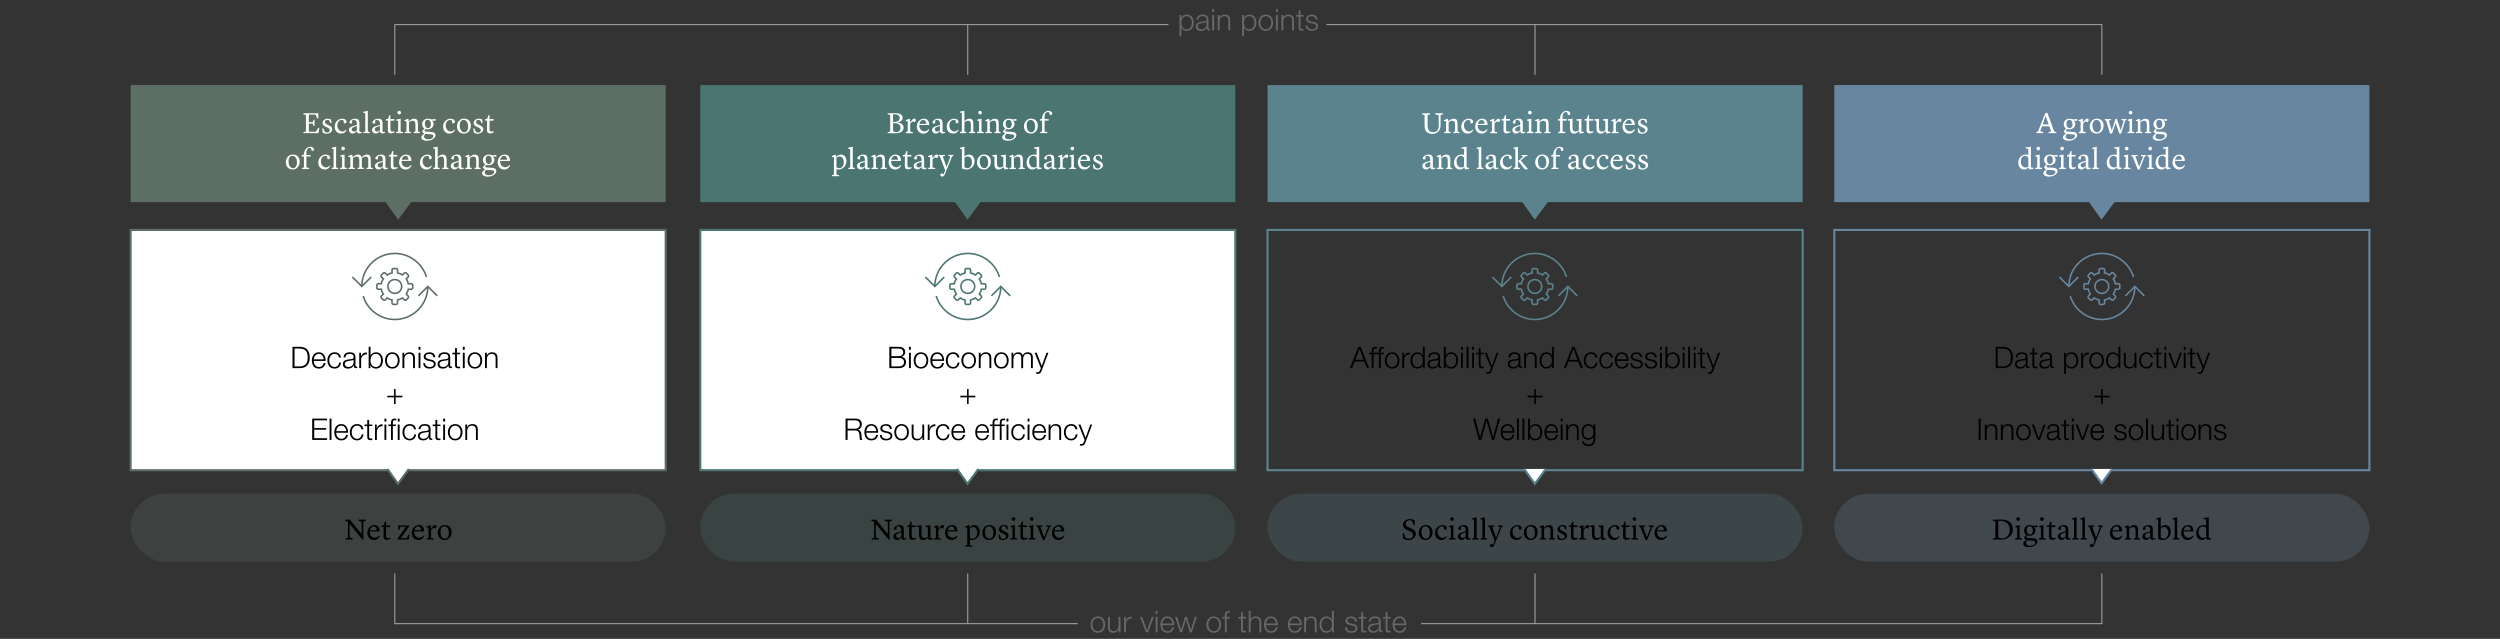
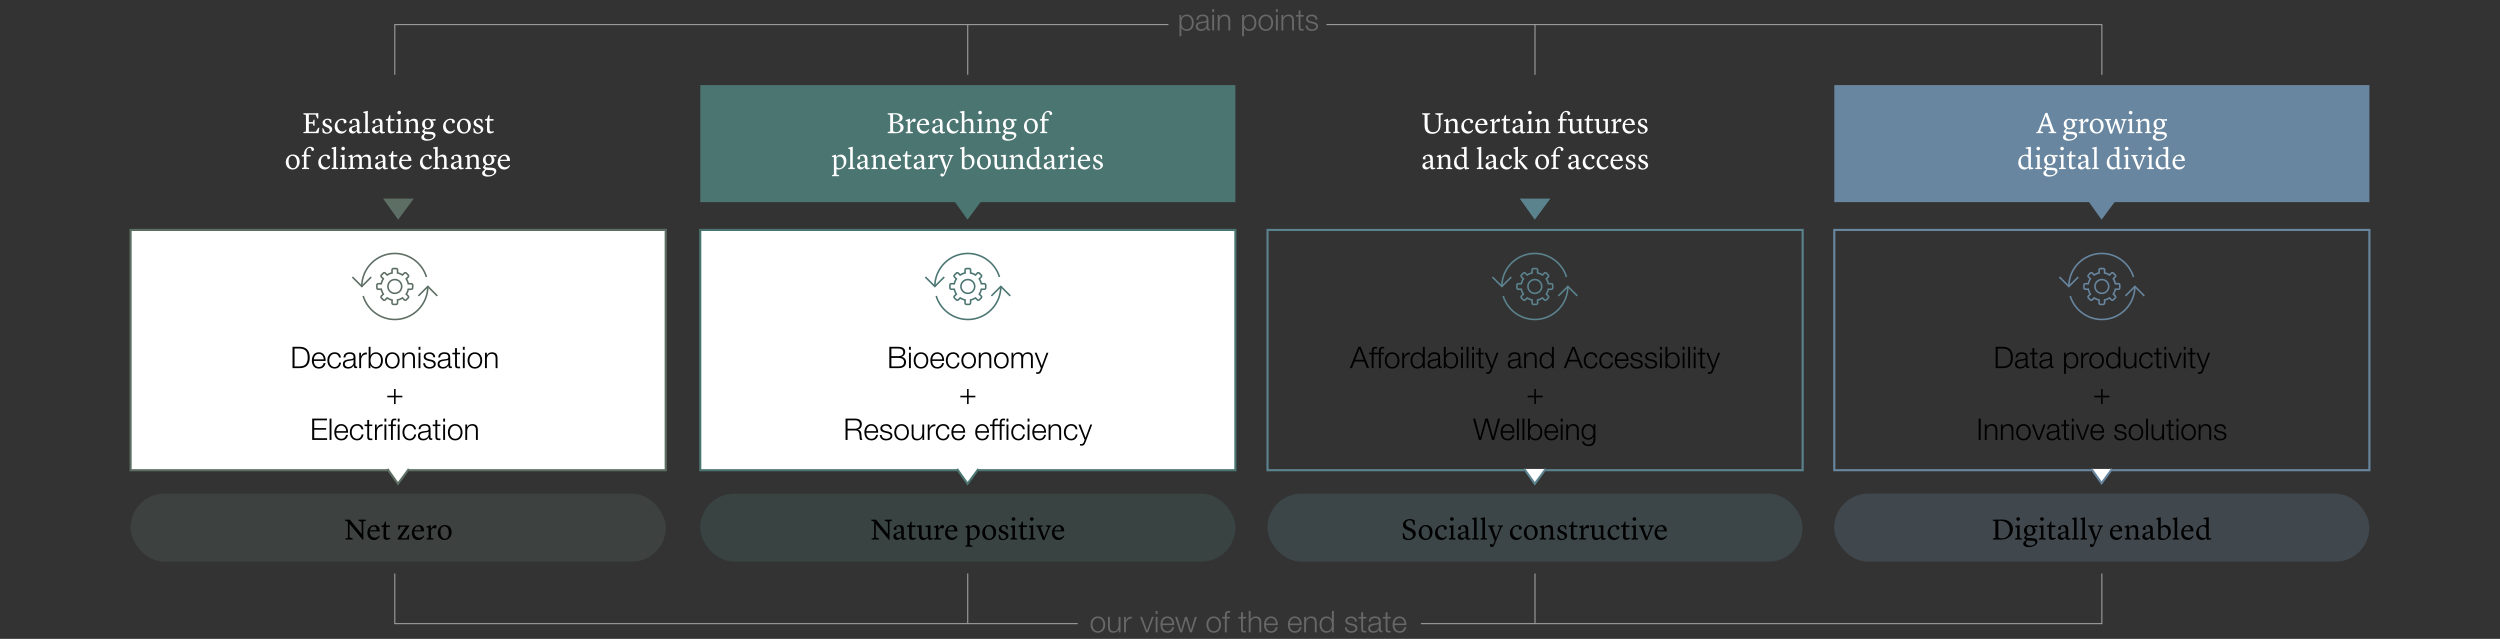
<svg xmlns="http://www.w3.org/2000/svg" id="Calque_1" data-name="Calque 1" viewBox="0 0 1170 299">
  <rect x="0" y="0" width="1170" height="299" fill="#333333" stroke="none" />
  <defs>
    <style>.cls-5{fill:#5b838e}.cls-6{fill:#fff}.cls-7{fill:#4b7571}.cls-8{fill:#a0a0a0}.cls-9{fill:#686868}.cls-10{fill:#5d6e64}.cls-11{fill:#68869f}</style>
  </defs>
-   <path d="M61.12 39.82h250.43V94.6H61.12z" class="cls-10" />
  <rect width="250.43" height="31.83" x="61.12" y="231.03" fill="#5d6e64" opacity=".25" rx="15.91" ry="15.91" />
  <path d="M327.72 39.82h250.43V94.6H327.72z" class="cls-7" />
-   <path d="M593.2 39.82h250.43V94.6H593.2z" class="cls-5" />
  <path d="M858.45 39.82h250.43V94.6H858.45z" class="cls-11" />
  <g>
    <path d="M144.54 57.81v3.84h3.28l1.13-1.85h.52l-.45 2.51h-7.03v-.46l1.19-.32v-7.69l-1.19-.38v-.45h5.76l1.22-.06v2.48h-.5l-.76-1.79h-3.17v3.53h1.82l.41-1.15h.45v2.86h-.49l-.36-1.06h-1.82ZM151.02 62.03l-.22-1.96h.46l.71 1.54c.21.18.5.42 1.15.42.71 0 1.2-.42 1.2-1.06 0-.52-.29-.94-1.36-1.41l-.56-.25c-.97-.43-1.44-.94-1.44-1.83 0-1.08 1.13-1.95 2.41-1.95.52 0 1.11.15 1.65.45l.07 1.67h-.42l-.57-1.22c-.17-.14-.45-.35-.94-.35-.67 0-1.06.43-1.06.97 0 .56.29.91 1.13 1.29l.6.27c1.25.55 1.65 1.16 1.65 1.92 0 1.16-1.29 2.07-2.65 2.07-.71 0-1.36-.27-1.82-.55ZM156.63 59.25c0-2.27 1.82-3.71 3.52-3.71 1.15 0 2.03.62 2.03 1.4 0 .41-.25.77-.74.77-.25 0-.48-.04-.48-.04l-.21-1.3s-.29-.22-.84-.22c-1.16 0-2.04 1.08-2.04 2.56s1.01 2.84 2.42 2.84c1.01 0 1.64-.88 1.64-.88l.28.18s-.62 1.68-2.56 1.68c-1.58 0-3.01-1.12-3.01-3.28ZM163.32 60.88c0-1.12.81-1.62 2.25-2l1.44-.38v-.73c-.03-1.08-.59-1.64-1.33-1.64-.42 0-.77.18-.88.25l-.06 1.39s-.35.04-.56.04c-.45 0-.67-.22-.67-.6 0-.64 1.23-1.67 2.68-1.67s2.03.64 2.03 2.03v3.78c0 .28.07.38.46.38h.7v.39s-.81.35-1.33.35c-.71 0-1.01-.49-1.01-1.09H167c-.78.74-1.12 1.13-2 1.13-.74 0-1.68-.52-1.68-1.64Zm3.7-.07v-1.85l-1.34.45c-.66.22-1.08.49-1.08 1.08 0 .71.55 1.08 1.15 1.08.67 0 1.11-.5 1.27-.76ZM170.07 61.83l.88-.29v-8.47l-.9-.27v-.45l2.09-.49v9.69l.95.28v.48h-3.03v-.48ZM174.12 60.88c0-1.12.81-1.62 2.25-2l1.44-.38v-.73c-.03-1.08-.59-1.64-1.33-1.64-.42 0-.77.18-.88.25l-.06 1.39s-.35.04-.56.04c-.45 0-.67-.22-.67-.6 0-.64 1.23-1.67 2.68-1.67s2.03.64 2.03 2.03v3.78c0 .28.07.38.46.38h.7v.39s-.81.35-1.33.35c-.71 0-1.01-.49-1.01-1.09h-.04c-.78.74-1.12 1.13-2 1.13-.74 0-1.68-.52-1.68-1.64Zm3.7-.07v-1.85l-1.34.45c-.66.22-1.08.49-1.08 1.08 0 .71.55 1.08 1.15 1.08.67 0 1.11-.5 1.27-.76ZM181.51 60.93l.04-4.51h-.98v-.59l1.02-.25.62-1.67h.48v1.81h1.88v.74h-1.85v3.91c0 1.12.41 1.2.94 1.2.45 0 1.05-.1 1.05-.1l.08.35s-.8.63-1.86.63-1.43-.66-1.42-1.53ZM185.4 61.83l.94-.31v-4.79l-.83-.29v-.49l1.99-.41v6l1.05.29v.48h-3.15v-.48Zm.56-9.12c0-.46.41-.85.87-.85s.85.39.85.85-.41.85-.85.85-.87-.39-.87-.85ZM189.34 61.83l.88-.29v-4.72l-.94-.22v-.38l1.72-.67h.07l.31 1.27h.01c.24-.28 1.12-1.27 2.3-1.27 1.3 0 1.91.56 1.91 2.35v3.66l.91.29v.46h-2.9v-.48l.8-.28v-3.54c-.06-.98-.35-1.53-1.29-1.53s-1.71.77-1.71.8v4.27l.92.28v.48h-3v-.48ZM202.23 56.45v.04c.34.29.7.81.7 1.55 0 1.53-1.39 2.51-2.79 2.51-.35 0-.69-.06-1.01-.17-.32.25-.49.49-.49.7 0 .2.2.46.52.48l2.65.15c1.39.08 2 .7 2 1.57 0 1.16-1.5 2.59-4.1 2.59-1.33 0-2.54-.56-2.54-1.58 0-.52.35-1.11 1.02-1.47l.34-.18v-.03l-.99-.95c.28-.71.59-1.06 1.11-1.5-.64-.39-1.11-1.08-1.11-2.06 0-1.53 1.19-2.56 2.69-2.56.64 0 1.09.15 1.65.35l1.95-.21v.85l-1.6-.08Zm-3.19 6.24c-.21.22-.6.74-.6 1.25s.46 1.25 1.93 1.25c1.72 0 2.44-.83 2.44-1.47 0-.49-.32-.8-1.12-.85l-2.65-.17Zm2.62-4.46c0-1.5-.67-2.14-1.51-2.14s-1.32.62-1.32 1.68c0 1.37.57 2.18 1.48 2.18.74 0 1.34-.66 1.34-1.72ZM207.35 59.25c0-2.27 1.82-3.71 3.52-3.71 1.15 0 2.03.62 2.03 1.4 0 .41-.25.77-.74.77-.25 0-.48-.04-.48-.04l-.21-1.3s-.29-.22-.84-.22c-1.16 0-2.04 1.08-2.04 2.56s1.01 2.84 2.42 2.84c1.01 0 1.64-.88 1.64-.88l.28.18s-.62 1.68-2.56 1.68c-1.58 0-3.01-1.12-3.01-3.28ZM213.86 59.14c0-2 1.43-3.63 3.25-3.63 1.99 0 3.25 1.25 3.25 3.36s-1.4 3.66-3.25 3.66c-2.12 0-3.25-1.58-3.25-3.39Zm3.42 2.77c1.12 0 1.81-1.13 1.81-2.56 0-2.06-.87-3.24-2.13-3.24-1.15 0-1.82 1.11-1.82 2.54 0 1.54.64 3.26 2.14 3.26ZM221.73 62.03l-.22-1.96h.46l.71 1.54c.21.18.5.42 1.15.42.71 0 1.2-.42 1.2-1.06 0-.52-.29-.94-1.36-1.41l-.56-.25c-.97-.43-1.44-.94-1.44-1.83 0-1.08 1.13-1.95 2.41-1.95.52 0 1.11.15 1.65.45l.07 1.67h-.42l-.57-1.22c-.17-.14-.45-.35-.94-.35-.67 0-1.06.43-1.06.97 0 .56.29.91 1.13 1.29l.6.27c1.25.55 1.65 1.16 1.65 1.92 0 1.16-1.29 2.07-2.65 2.07-.71 0-1.36-.27-1.82-.55ZM227.91 60.93l.04-4.51h-.98v-.59l1.02-.25.62-1.67h.48v1.81h1.88v.74h-1.85v3.91c0 1.12.41 1.2.94 1.2.45 0 1.05-.1 1.05-.1l.08.35s-.8.63-1.86.63-1.43-.66-1.42-1.53ZM133.75 75.94c0-2 1.43-3.63 3.25-3.63 1.99 0 3.25 1.25 3.25 3.36s-1.4 3.66-3.25 3.66c-2.12 0-3.25-1.58-3.25-3.39Zm3.42 2.77c1.12 0 1.81-1.13 1.81-2.56 0-2.06-.87-3.24-2.13-3.24-1.15 0-1.82 1.11-1.82 2.54 0 1.54.64 3.26 2.14 3.26ZM141.35 78.63l.88-.29v-5.11h-1.01v-.57l.99-.28v-.06c0-2.03 1.44-3.66 2.97-3.66 1.11 0 1.79.64 1.79 1.26 0 .36-.27.73-.73.73-.18 0-.34-.06-.34-.06l-.34-1.16s-.25-.17-.64-.17c-.78 0-1.51.55-1.51 2.16v1.11h1.91v.71h-1.91v5.1l1.26.29v.48h-3.33v-.48ZM148.95 76.05c0-2.27 1.82-3.71 3.52-3.71 1.15 0 2.03.62 2.03 1.4 0 .41-.25.77-.74.77-.25 0-.48-.04-.48-.04l-.21-1.3s-.29-.22-.84-.22c-1.16 0-2.04 1.08-2.04 2.56s1.01 2.84 2.42 2.84c1.01 0 1.64-.88 1.64-.88l.28.18s-.62 1.68-2.56 1.68c-1.58 0-3.01-1.12-3.01-3.28ZM155.23 78.63l.88-.29v-8.47l-.9-.27v-.45l2.09-.49v9.69l.95.28v.48h-3.03v-.48ZM159.16 78.63l.94-.31v-4.79l-.83-.29v-.49l1.99-.41v6l1.05.29v.48h-3.15v-.48Zm.56-9.12c0-.46.41-.85.87-.85s.85.39.85.85-.41.85-.85.85-.87-.39-.87-.85ZM171.55 78.63l.8-.28v-3.54c-.06-.98-.35-1.53-1.29-1.53-.83 0-1.5.57-1.71.8v4.27l.91.29v.46h-2.9v-.48l.8-.28V74.8c-.06-.98-.35-1.53-1.29-1.53s-1.71.77-1.71.8v4.27l.92.28v.48h-3v-.48l.88-.29v-4.72l-.94-.22v-.38l1.72-.67h.07l.31 1.27h.01c.24-.28 1.12-1.27 2.3-1.27s1.65.5 1.78 1.39h.03c.14-.18 1.09-1.39 2.4-1.39s1.89.56 1.89 2.35v3.66l.91.29v.46h-2.9v-.48ZM175.48 77.68c0-1.12.81-1.62 2.25-2l1.44-.38v-.73c-.03-1.08-.59-1.64-1.33-1.64-.42 0-.77.18-.88.25l-.06 1.39s-.35.04-.56.04c-.45 0-.67-.22-.67-.6 0-.64 1.23-1.67 2.68-1.67s2.03.64 2.03 2.03v3.78c0 .28.07.38.46.38h.7v.39s-.81.35-1.33.35c-.71 0-1.01-.49-1.01-1.09h-.04c-.78.74-1.12 1.13-2 1.13-.74 0-1.68-.52-1.68-1.64Zm3.7-.07v-1.85l-1.34.45c-.66.22-1.08.49-1.08 1.08 0 .71.55 1.08 1.15 1.08.67 0 1.11-.5 1.27-.76ZM182.88 77.73l.04-4.51h-.98v-.59l1.02-.25.62-1.67h.48v1.81h1.88v.74h-1.85v3.91c0 1.12.41 1.2.94 1.2.45 0 1.05-.1 1.05-.1l.08.35s-.8.63-1.86.63-1.43-.66-1.42-1.53ZM186.77 76.07c0-2.09 1.34-3.73 3.31-3.73 1.55 0 2.47 1.05 2.47 2.97h-4.64v.14c0 1.74.99 2.82 2.45 2.82 1.19 0 1.95-1.05 1.95-1.05l.28.17s-.66 1.95-2.75 1.95c-2.33 0-3.07-2.06-3.07-3.26Zm1.2-1.31h3.17c-.01-.95-.45-1.81-1.37-1.81s-1.58.77-1.79 1.81ZM196.54 76.05c0-2.27 1.82-3.71 3.52-3.71 1.15 0 2.03.62 2.03 1.4 0 .41-.25.77-.74.77-.25 0-.48-.04-.48-.04l-.21-1.3s-.29-.22-.84-.22c-1.16 0-2.04 1.08-2.04 2.56s1.01 2.84 2.42 2.84c1.01 0 1.64-.88 1.64-.88l.28.18s-.62 1.68-2.56 1.68c-1.58 0-3.01-1.12-3.01-3.28ZM207.04 78.63l.8-.28v-3.54c-.06-.98-.35-1.53-1.29-1.53s-1.71.77-1.71.8v4.27l.92.28v.48h-3v-.48l.88-.31v-8.56l-.94-.36v-.38l2.13-.36v4.96c.24-.29 1.12-1.27 2.28-1.27 1.3 0 1.9.56 1.9 2.35v3.66l.91.29v.46h-2.9v-.48ZM210.99 77.68c0-1.12.81-1.62 2.25-2l1.44-.38v-.73c-.03-1.08-.59-1.64-1.33-1.64-.42 0-.77.18-.88.25l-.06 1.39s-.35.04-.56.04c-.45 0-.67-.22-.67-.6 0-.64 1.23-1.67 2.68-1.67s2.03.64 2.03 2.03v3.78c0 .28.07.38.46.38h.7v.39s-.81.35-1.33.35c-.71 0-1.01-.49-1.01-1.09h-.04c-.78.74-1.12 1.13-2 1.13-.74 0-1.68-.52-1.68-1.64Zm3.69-.07v-1.85l-1.34.45c-.66.22-1.08.49-1.08 1.08 0 .71.55 1.08 1.15 1.08.67 0 1.11-.5 1.27-.76ZM217.79 78.63l.88-.29v-4.72l-.94-.22v-.38l1.72-.67h.07l.31 1.27h.01c.24-.28 1.12-1.27 2.3-1.27 1.3 0 1.91.56 1.91 2.35v3.66l.91.29v.46h-2.9v-.48l.8-.28v-3.54c-.06-.98-.35-1.53-1.29-1.53s-1.71.77-1.71.8v4.27l.92.28v.48h-3v-.48ZM230.69 73.25v.04c.34.29.7.81.7 1.55 0 1.53-1.39 2.51-2.79 2.51-.35 0-.69-.06-1.01-.17-.32.25-.49.49-.49.7 0 .2.2.46.52.48l2.65.15c1.39.08 2 .7 2 1.57 0 1.16-1.5 2.59-4.1 2.59-1.33 0-2.54-.56-2.54-1.58 0-.52.35-1.11 1.02-1.47l.34-.18v-.03l-.99-.95c.28-.71.59-1.06 1.11-1.5-.64-.39-1.11-1.08-1.11-2.06 0-1.53 1.19-2.56 2.69-2.56.64 0 1.09.15 1.65.35l1.95-.21v.85l-1.6-.08Zm-3.2 6.24c-.21.22-.6.74-.6 1.25s.46 1.25 1.93 1.25c1.72 0 2.44-.83 2.44-1.47 0-.49-.32-.8-1.12-.85l-2.65-.17Zm2.62-4.46c0-1.5-.67-2.14-1.51-2.14s-1.32.62-1.32 1.68c0 1.37.57 2.18 1.48 2.18.74 0 1.34-.66 1.34-1.72ZM232.91 76.07c0-2.09 1.34-3.73 3.31-3.73 1.55 0 2.47 1.05 2.47 2.97h-4.64v.14c0 1.74.99 2.82 2.45 2.82 1.19 0 1.95-1.05 1.95-1.05l.28.17s-.66 1.95-2.75 1.95c-2.33 0-3.07-2.06-3.07-3.26Zm1.2-1.31h3.17c-.01-.95-.45-1.81-1.37-1.81s-1.58.77-1.79 1.81Z" class="cls-6" />
  </g>
  <g>
    <path d="m169.74 252.65-6.14-7.48v6.35l1.5.52v.46h-3.46v-.46l1.19-.32v-7.56l-1.33-.5v-.45h2.24l5.52 6.75v-5.74l-1.5-.55v-.46h3.46v.46l-1.19.35v6.85l.03 1.79h-.32ZM171.92 249.46c0-2.09 1.34-3.73 3.31-3.73 1.55 0 2.47 1.05 2.47 2.97h-4.64v.14c0 1.74.99 2.82 2.45 2.82 1.19 0 1.95-1.05 1.95-1.05l.28.17s-.66 1.95-2.75 1.95c-2.33 0-3.07-2.06-3.07-3.26Zm1.2-1.3h3.17c-.01-.95-.45-1.81-1.37-1.81s-1.58.77-1.79 1.81ZM179.48 251.13l.04-4.51h-.98v-.59l1.02-.25.62-1.67h.48v1.81h1.88v.74h-1.85v3.91c0 1.12.41 1.21.94 1.21.45 0 1.05-.1 1.05-.1l.08.35s-.8.63-1.86.63-1.43-.66-1.42-1.53ZM186.1 252.5v-.48l3.82-5.5h-2.48l-.62 1.47h-.43v-2.16l1.04.08h4.2v.21l-4.01 5.77h2.69l.8-1.65h.45l-.2 2.31-1.05-.06h-4.22ZM192.71 249.46c0-2.09 1.34-3.73 3.31-3.73 1.55 0 2.47 1.05 2.47 2.97h-4.64v.14c0 1.74.99 2.82 2.45 2.82 1.19 0 1.95-1.05 1.95-1.05l.28.17s-.66 1.95-2.75 1.95c-2.33 0-3.07-2.06-3.07-3.26Zm1.2-1.3h3.17c-.01-.95-.45-1.81-1.37-1.81s-1.58.77-1.79 1.81ZM199.68 252.02l.88-.31V247l-.94-.18v-.42l1.9-.67h.07l.08 1.75h.03l.45-.6c.67-.91 1.02-1.18 1.48-1.18s.69.28.69.7c0 .37-.21.67-.45.97l-1.08-.36c-.31.25-.64.53-1.06 1.07v3.7l1.23.24v.49h-3.29v-.48ZM204.85 249.33c0-2 1.43-3.63 3.25-3.63 1.99 0 3.25 1.25 3.25 3.36s-1.4 3.66-3.25 3.66c-2.12 0-3.25-1.58-3.25-3.39Zm3.41 2.78c1.12 0 1.81-1.13 1.81-2.56 0-2.06-.87-3.24-2.13-3.24-1.15 0-1.82 1.11-1.82 2.54 0 1.54.64 3.26 2.14 3.26Z" />
  </g>
  <rect width="250.43" height="31.83" x="327.72" y="231.03" fill="#4b7571" opacity=".25" rx="15.91" ry="15.91" />
  <g>
    <path d="m416 252.65-6.14-7.48v6.35l1.5.52v.46h-3.46v-.46l1.19-.32v-7.56l-1.33-.5v-.45H410l5.52 6.75v-5.74l-1.5-.55v-.46h3.46v.46l-1.19.35v6.85l.03 1.79H416ZM418.08 251.07c0-1.12.81-1.62 2.25-2l1.44-.38v-.73c-.03-1.08-.59-1.64-1.33-1.64-.42 0-.77.18-.88.25l-.06 1.39s-.35.04-.56.04c-.45 0-.67-.22-.67-.6 0-.64 1.23-1.67 2.68-1.67s2.03.64 2.03 2.03v3.78c0 .28.07.38.46.38h.7v.39s-.81.35-1.33.35c-.71 0-1.01-.49-1.01-1.09h-.04c-.78.74-1.12 1.13-2 1.13-.74 0-1.68-.52-1.68-1.64Zm3.7-.07v-1.85l-1.34.45c-.66.22-1.08.49-1.08 1.08 0 .71.55 1.08 1.15 1.08.67 0 1.11-.5 1.27-.76ZM425.47 251.13l.04-4.51h-.98v-.59l1.02-.25.62-1.67h.48v1.81h1.88v.74h-1.85v3.91c0 1.12.41 1.21.94 1.21.45 0 1.05-.1 1.05-.1l.08.35s-.8.63-1.86.63-1.43-.66-1.42-1.53ZM434.3 251.58c-.11.12-1.02 1.16-2.34 1.16-1.25 0-1.86-.91-1.86-2.49v-3.45l-.97-.28V246l2.16-.21v4.33c.04 1.16.53 1.67 1.47 1.67.85 0 1.48-.66 1.48-.66v-4.33l-1.13-.25v-.52l2.33-.21v5.87l1.13.28v.46l-1.86.28-.41-1.13ZM437.14 252.02l.88-.31V247l-.94-.18v-.42l1.9-.67h.07l.08 1.75h.03l.45-.6c.67-.91 1.02-1.18 1.48-1.18s.69.28.69.7c0 .37-.21.67-.45.97l-1.08-.36c-.31.25-.64.53-1.06 1.07v3.7l1.23.24v.49h-3.29v-.48ZM442.3 249.46c0-2.09 1.34-3.73 3.31-3.73 1.55 0 2.47 1.05 2.47 2.97h-4.64v.14c0 1.74.99 2.82 2.45 2.82 1.19 0 1.95-1.05 1.95-1.05l.28.17s-.66 1.95-2.75 1.95c-2.33 0-3.07-2.06-3.07-3.26Zm1.21-1.3h3.17c-.01-.95-.45-1.81-1.37-1.81s-1.58.77-1.79 1.81ZM451.81 255.38l.88-.31V247l-.94-.22v-.38l1.72-.67h.07l.27 1.12c.28-.35 1.01-1.12 2.1-1.12 1.39 0 2.62.9 2.62 3.18s-1.85 3.81-3.74 3.81c-.32 0-.63-.06-.91-.14v2.46l1.27.38v.43h-3.35v-.48Zm2.07-8.15v4.38c.13.13.55.49 1.37.49 1.02 0 2.07-.95 2.07-2.8 0-1.61-.83-2.66-2.03-2.66-.64 0-1.15.35-1.41.59ZM459.68 249.33c0-2 1.43-3.63 3.25-3.63 1.99 0 3.25 1.25 3.25 3.36s-1.4 3.66-3.25 3.66c-2.12 0-3.25-1.58-3.25-3.39Zm3.41 2.78c1.12 0 1.81-1.13 1.81-2.56 0-2.06-.87-3.24-2.13-3.24-1.15 0-1.82 1.11-1.82 2.54 0 1.54.64 3.26 2.14 3.26ZM467.54 252.22l-.22-1.96h.46l.71 1.54c.21.18.5.42 1.15.42.71 0 1.2-.42 1.2-1.06 0-.52-.29-.94-1.36-1.42l-.56-.25c-.97-.43-1.44-.94-1.44-1.83 0-1.08 1.13-1.95 2.41-1.95.52 0 1.11.15 1.65.45l.07 1.67h-.42l-.57-1.22c-.17-.14-.45-.35-.94-.35-.67 0-1.06.44-1.06.97 0 .56.29.91 1.13 1.29l.6.27c1.25.55 1.65 1.16 1.65 1.92 0 1.16-1.29 2.07-2.65 2.07-.71 0-1.36-.27-1.82-.55ZM472.89 252.02l.94-.31v-4.79l-.83-.29v-.49l1.99-.41v6l1.05.29v.48h-3.15v-.48Zm.56-9.12c0-.46.41-.85.87-.85s.85.39.85.85-.41.86-.85.86-.87-.39-.87-.86ZM477.55 251.13l.04-4.51h-.98v-.59l1.02-.25.62-1.67h.48v1.81h1.88v.74h-1.85v3.91c0 1.12.41 1.21.94 1.21.45 0 1.05-.1 1.05-.1l.08.35s-.8.63-1.86.63-1.43-.66-1.42-1.53ZM481.44 252.02l.94-.31v-4.79l-.83-.29v-.49l1.99-.41v6l1.05.29v.48h-3.15v-.48Zm.57-9.12c0-.46.41-.85.87-.85s.85.39.85.85-.41.86-.85.86-.87-.39-.87-.86ZM488.08 252.75l-2.47-6.13-.64-.27v-.43h2.98v.43l-1.02.27 1.62 4.41c.06.15.13.39.13.39h.03s.08-.24.14-.39l1.69-4.34-.99-.34v-.43h2.38v.43l-.64.27-2.47 6.13h-.74ZM492.29 249.46c0-2.09 1.34-3.73 3.31-3.73 1.55 0 2.47 1.05 2.47 2.97h-4.64v.14c0 1.74.99 2.82 2.45 2.82 1.19 0 1.95-1.05 1.95-1.05l.28.17s-.66 1.95-2.75 1.95c-2.33 0-3.07-2.06-3.07-3.26Zm1.21-1.3h3.17c-.01-.95-.45-1.81-1.37-1.81s-1.58.77-1.79 1.81Z" />
  </g>
  <rect width="250.43" height="31.83" x="593.16" y="231.03" fill="#5b838e" opacity=".25" rx="15.91" ry="15.91" />
  <g>
    <path d="M656.45 249.56h.53l.77 2.02c.29.24.8.56 1.62.56 1.08 0 1.88-.67 1.88-1.74 0-.71-.34-1.36-1.34-1.78l-1.43-.6c-1.23-.53-1.91-1.23-1.91-2.41 0-1.51 1.37-2.69 3.29-2.69.88 0 1.74.31 2.17.57l.08 2.31h-.48l-.73-1.91c-.08-.06-.52-.39-1.23-.39-1.09 0-1.79.76-1.79 1.57s.45 1.26 1.19 1.6l1.67.76c1.37.62 1.86 1.4 1.86 2.44 0 1.75-1.78 2.9-3.35 2.9-.91 0-1.98-.29-2.63-.73l-.18-2.48ZM663.94 249.33c0-2 1.43-3.63 3.25-3.63 1.99 0 3.25 1.25 3.25 3.36s-1.4 3.66-3.25 3.66c-2.12 0-3.25-1.58-3.25-3.39Zm3.42 2.78c1.12 0 1.81-1.13 1.81-2.56 0-2.06-.87-3.24-2.13-3.24-1.15 0-1.82 1.11-1.82 2.54 0 1.54.64 3.26 2.14 3.26ZM671.57 249.45c0-2.27 1.82-3.71 3.52-3.71 1.15 0 2.03.62 2.03 1.4 0 .41-.25.77-.74.77-.25 0-.48-.04-.48-.04l-.21-1.3s-.29-.22-.84-.22c-1.16 0-2.04 1.08-2.04 2.56s1.01 2.84 2.42 2.84c1.01 0 1.64-.88 1.64-.88l.28.18s-.62 1.68-2.56 1.68c-1.58 0-3.01-1.12-3.01-3.28ZM678.08 252.02l.94-.31v-4.79l-.83-.29v-.49l1.99-.41v6l1.05.29v.48h-3.15v-.48Zm.56-9.12c0-.46.41-.85.87-.85s.85.39.85.85-.41.86-.85.86-.87-.39-.87-.86ZM682.24 251.07c0-1.12.81-1.62 2.25-2l1.44-.38v-.73c-.03-1.08-.59-1.64-1.33-1.64-.42 0-.77.18-.88.25l-.06 1.39s-.35.04-.56.04c-.45 0-.67-.22-.67-.6 0-.64 1.23-1.67 2.68-1.67s2.03.64 2.03 2.03v3.78c0 .28.07.38.46.38h.7v.39s-.81.35-1.33.35c-.71 0-1.01-.49-1.01-1.09h-.04c-.79.74-1.12 1.13-2 1.13-.74 0-1.68-.52-1.68-1.64Zm3.7-.07v-1.85l-1.34.45c-.66.22-1.08.49-1.08 1.08 0 .71.55 1.08 1.15 1.08.67 0 1.11-.5 1.27-.76ZM688.99 252.02l.88-.29v-8.47l-.9-.27v-.45l2.09-.49v9.69l.95.28v.48h-3.03v-.48ZM692.89 252.02l.88-.29v-8.47l-.9-.27v-.45l2.09-.49v9.69l.95.28v.48h-3.03v-.48ZM701.03 246.34v-.42h2.35v.43l-.64.28-3.11 7.76c-.43 1.11-.77 1.65-1.48 1.65-.46 0-.87-.32-.87-.78s.31-.7.7-.7c.34 0 .53.21.69.5h.03l.83-1.93-2.48-6.51-.66-.27v-.43h3.04v.43l-1.02.27 1.74 4.9h.04l1.82-4.83-.97-.35ZM706.63 249.45c0-2.27 1.82-3.71 3.52-3.71 1.15 0 2.03.62 2.03 1.4 0 .41-.25.77-.74.77-.25 0-.48-.04-.48-.04l-.21-1.3s-.29-.22-.84-.22c-1.16 0-2.04 1.08-2.04 2.56s1.01 2.84 2.42 2.84c1.01 0 1.64-.88 1.64-.88l.28.18s-.62 1.68-2.56 1.68c-1.58 0-3.01-1.12-3.01-3.28ZM713.14 249.33c0-2 1.43-3.63 3.25-3.63 1.99 0 3.25 1.25 3.25 3.36s-1.4 3.66-3.25 3.66c-2.12 0-3.25-1.58-3.25-3.39Zm3.41 2.78c1.12 0 1.81-1.13 1.81-2.56 0-2.06-.87-3.24-2.13-3.24-1.15 0-1.82 1.11-1.82 2.54 0 1.54.64 3.26 2.14 3.26ZM720.6 252.02l.88-.29v-4.72l-.94-.22v-.38l1.72-.67h.07l.31 1.27h.01c.24-.28 1.12-1.27 2.3-1.27 1.3 0 1.9.56 1.9 2.35v3.66l.91.29v.46h-2.9v-.48l.8-.28v-3.54c-.06-.98-.35-1.53-1.29-1.53s-1.71.77-1.71.8v4.27l.92.28v.48h-3v-.48ZM728.98 252.22l-.22-1.96h.46l.71 1.54c.21.18.5.42 1.15.42.71 0 1.2-.42 1.2-1.06 0-.52-.29-.94-1.36-1.42l-.56-.25c-.97-.43-1.44-.94-1.44-1.83 0-1.08 1.13-1.95 2.41-1.95.52 0 1.11.15 1.65.45l.07 1.67h-.42l-.57-1.22c-.17-.14-.45-.35-.94-.35-.67 0-1.06.44-1.06.97 0 .56.29.91 1.13 1.29l.6.27c1.25.55 1.65 1.16 1.65 1.92 0 1.16-1.29 2.07-2.65 2.07-.71 0-1.36-.27-1.82-.55ZM735.16 251.13l.04-4.51h-.98v-.59l1.02-.25.62-1.67h.48v1.81h1.88v.74h-1.85v3.91c0 1.12.41 1.21.94 1.21.45 0 1.05-.1 1.05-.1l.08.35s-.8.63-1.86.63-1.43-.66-1.42-1.53ZM739.08 252.02l.88-.31V247l-.94-.18v-.42l1.9-.67h.07l.08 1.75h.03l.45-.6c.67-.91 1.02-1.18 1.48-1.18s.69.28.69.7c0 .37-.21.67-.45.97l-1.08-.36c-.31.25-.64.53-1.06 1.07v3.7l1.23.24v.49h-3.29v-.48ZM749.24 251.58c-.11.12-1.02 1.16-2.34 1.16-1.25 0-1.86-.91-1.86-2.49v-3.45l-.97-.28V246l2.16-.21v4.33c.04 1.16.53 1.67 1.47 1.67.85 0 1.48-.66 1.48-.66v-4.33l-1.13-.25v-.52l2.33-.21v5.87l1.13.28v.46l-1.86.28-.41-1.13ZM752.32 249.45c0-2.27 1.82-3.71 3.52-3.71 1.15 0 2.03.62 2.03 1.4 0 .41-.25.77-.74.77-.25 0-.48-.04-.48-.04l-.21-1.3s-.29-.22-.84-.22c-1.16 0-2.04 1.08-2.04 2.56s1.01 2.84 2.42 2.84c1.01 0 1.64-.88 1.64-.88l.28.18s-.62 1.68-2.56 1.68c-1.58 0-3.01-1.12-3.01-3.28ZM759.59 251.13l.04-4.51h-.98v-.59l1.02-.25.62-1.67h.48v1.81h1.88v.74h-1.85v3.91c0 1.12.41 1.21.94 1.21.45 0 1.05-.1 1.05-.1l.08.35s-.8.63-1.86.63-1.43-.66-1.42-1.53ZM763.48 252.02l.94-.31v-4.79l-.83-.29v-.49l1.99-.41v6l1.05.29v.48h-3.15v-.48Zm.56-9.12c0-.46.41-.85.87-.85s.85.39.85.85-.41.86-.85.86-.87-.39-.87-.86ZM770.12 252.75l-2.46-6.13-.64-.27v-.43H770v.43l-1.02.27 1.62 4.41c.06.15.13.39.13.39h.03s.08-.24.14-.39l1.7-4.34-1-.34v-.43h2.38v.43l-.64.27-2.47 6.13h-.74ZM774.33 249.46c0-2.09 1.34-3.73 3.31-3.73 1.55 0 2.46 1.05 2.46 2.97h-4.64v.14c0 1.74 1 2.82 2.45 2.82 1.19 0 1.95-1.05 1.95-1.05l.28.17s-.66 1.95-2.75 1.95c-2.33 0-3.07-2.06-3.07-3.26Zm1.2-1.3h3.17c-.01-.95-.45-1.81-1.37-1.81s-1.58.77-1.79 1.81Z" />
  </g>
  <rect width="250.43" height="31.83" x="858.41" y="231.03" fill="#68869f" opacity=".25" rx="15.91" ry="15.91" />
  <g>
    <path d="m932.65 252.04 1.19-.32v-7.7l-1.19-.36v-.45l4.2-.06c3.36-.04 5.18 1.91 5.18 4.55 0 2.83-2.2 4.89-5.84 4.85l-3.54-.04v-.46Zm2.55-.84c.07.67 1.08.77 1.7.76 2.35-.06 3.66-1.82 3.66-3.92 0-3.42-2.49-4.47-5.35-4.31v7.48ZM943.08 252.02l.94-.31v-4.79l-.83-.29v-.49l1.99-.41v6l1.05.29v.48h-3.15v-.48Zm.56-9.12c0-.46.41-.85.87-.85s.85.39.85.85-.41.86-.85.86-.87-.39-.87-.86ZM951.93 246.64v.04c.34.29.7.81.7 1.55 0 1.53-1.39 2.51-2.79 2.51-.35 0-.69-.06-1.01-.17-.32.25-.49.49-.49.7 0 .2.2.46.52.48l2.65.15c1.39.08 2 .7 2 1.57 0 1.16-1.5 2.59-4.1 2.59-1.33 0-2.54-.56-2.54-1.58 0-.52.35-1.11 1.02-1.47l.34-.18v-.03l-.99-.95c.28-.71.59-1.06 1.11-1.5-.64-.39-1.11-1.08-1.11-2.06 0-1.53 1.19-2.56 2.69-2.56.64 0 1.09.15 1.65.35l1.95-.21v.85l-1.6-.08Zm-3.19 6.24c-.21.22-.6.74-.6 1.25s.46 1.25 1.93 1.25c1.72 0 2.44-.83 2.44-1.47 0-.49-.32-.8-1.12-.85l-2.65-.17Zm2.62-4.46c0-1.5-.67-2.14-1.51-2.14s-1.32.62-1.32 1.68c0 1.37.57 2.19 1.48 2.19.74 0 1.34-.66 1.34-1.72ZM954.22 252.02l.94-.31v-4.79l-.83-.29v-.49l1.99-.41v6l1.05.29v.48h-3.15v-.48Zm.56-9.12c0-.46.41-.85.87-.85s.85.39.85.85-.41.86-.85.86-.87-.39-.87-.86ZM958.88 251.13l.04-4.51h-.98v-.59l1.02-.25.62-1.67h.48v1.81h1.88v.74h-1.85v3.91c0 1.12.41 1.21.94 1.21.45 0 1.05-.1 1.05-.1l.08.35s-.8.63-1.86.63-1.43-.66-1.42-1.53ZM963.03 251.07c0-1.12.81-1.62 2.25-2l1.44-.38v-.73c-.03-1.08-.59-1.64-1.33-1.64-.42 0-.77.18-.88.25l-.06 1.39s-.35.04-.56.04c-.45 0-.67-.22-.67-.6 0-.64 1.23-1.67 2.68-1.67s2.03.64 2.03 2.03v3.78c0 .28.07.38.46.38h.7v.39s-.81.35-1.33.35c-.71 0-1.01-.49-1.01-1.09h-.04c-.78.74-1.12 1.13-2 1.13-.74 0-1.68-.52-1.68-1.64Zm3.7-.07v-1.85l-1.34.45c-.66.22-1.08.49-1.08 1.08 0 .71.55 1.08 1.15 1.08.67 0 1.11-.5 1.27-.76ZM969.78 252.02l.88-.29v-8.47l-.9-.27v-.45l2.09-.49v9.69l.95.28v.48h-3.03v-.48ZM973.68 252.02l.88-.29v-8.47l-.9-.27v-.45l2.09-.49v9.69l.95.28v.48h-3.03v-.48ZM981.82 246.34v-.42h2.35v.43l-.64.28-3.11 7.76c-.43 1.11-.77 1.65-1.49 1.65-.46 0-.87-.32-.87-.78s.31-.7.7-.7c.34 0 .53.21.69.5h.03l.83-1.93-2.48-6.51-.66-.27v-.43h3.04v.43l-1.02.27 1.74 4.9h.04l1.82-4.83-.97-.35ZM987.43 249.46c0-2.09 1.34-3.73 3.31-3.73 1.55 0 2.47 1.05 2.47 2.97h-4.64v.14c0 1.74.99 2.82 2.45 2.82 1.19 0 1.95-1.05 1.95-1.05l.28.17s-.66 1.95-2.75 1.95c-2.33 0-3.07-2.06-3.07-3.26Zm1.2-1.3h3.17c-.01-.95-.45-1.81-1.37-1.81s-1.58.77-1.79 1.81ZM994.4 252.02l.88-.29v-4.72l-.94-.22v-.38l1.72-.67h.07l.31 1.27h.01c.24-.28 1.12-1.27 2.3-1.27 1.3 0 1.91.56 1.91 2.35v3.66l.91.29v.46h-2.9v-.48l.8-.28v-3.54c-.06-.98-.35-1.53-1.29-1.53s-1.71.77-1.71.8v4.27l.92.28v.48h-3v-.48ZM1002.61 251.07c0-1.12.81-1.62 2.25-2l1.44-.38v-.73c-.03-1.08-.59-1.64-1.33-1.64-.42 0-.77.18-.88.25l-.06 1.39s-.35.04-.56.04c-.45 0-.67-.22-.67-.6 0-.64 1.23-1.67 2.68-1.67s2.03.64 2.03 2.03v3.78c0 .28.07.38.46.38h.7v.39s-.81.35-1.33.35c-.71 0-1.01-.49-1.01-1.09h-.04c-.78.74-1.12 1.13-2 1.13-.74 0-1.68-.52-1.68-1.64Zm3.69-.07v-1.85l-1.34.45c-.66.22-1.08.49-1.08 1.08 0 .71.55 1.08 1.15 1.08.67 0 1.11-.5 1.27-.76ZM1010.56 252.46l-.52-.22v-8.98l-.87-.27v-.45l2.06-.49v4.76c.25-.35.92-1.08 2.06-1.08 1.3 0 2.66.9 2.66 3.18s-1.82 3.81-3.73 3.81c-.79 0-1.33-.13-1.67-.27Zm.67-5.16v4.24s.62.56 1.44.56c1.02 0 2.07-.97 2.07-2.81 0-1.62-.85-2.66-2.06-2.66-.67 0-1.22.43-1.46.67ZM1016.86 252.02l.88-.29v-8.47l-.9-.27v-.45l2.09-.49v9.69l.95.28v.48h-3.03v-.48ZM1020.79 249.46c0-2.09 1.34-3.73 3.31-3.73 1.55 0 2.46 1.05 2.46 2.97h-4.64v.14c0 1.74 1 2.82 2.45 2.82 1.19 0 1.95-1.05 1.95-1.05l.28.17s-.66 1.95-2.75 1.95c-2.33 0-3.07-2.06-3.07-3.26Zm1.21-1.3h3.17c-.01-.95-.45-1.81-1.37-1.81s-1.58.77-1.79 1.81ZM1031.24 242.43l2.45-.38v9.64l1.13.28v.46l-1.88.27-.34-.95c-.53.52-1.11.98-1.98.98-1.97 0-2.83-1.62-2.83-3.15 0-2.28 1.48-3.84 3.49-3.84.52 0 .91.07 1.21.14v-2.79l-1.26-.22v-.43Zm1.26 8.98v-4.16s-.53-.92-1.53-.92c-1.09 0-1.99.91-1.99 2.54 0 1.37.55 2.91 2.35 2.91.48 0 .87-.17 1.16-.36Z" />
  </g>
  <g>
    <path d="m415.42 61.84 1.19-.32v-7.7l-1.19-.36v-.45l3.24-.04c2.45-.03 3.77.7 3.77 2.12 0 1.48-1.3 2.06-2.7 2.18v.03c1.64.08 3.15.77 3.15 2.44s-1.51 2.68-4.02 2.63l-3.43-.06v-.46Zm2.54-4.74c1.3-.01 3.08-.22 3.08-1.86 0-1.28-1.06-1.82-3.08-1.79v3.66Zm0 .57v3.52c.18.38.7.67 1.46.67.99 0 2.02-.67 2.02-2.02 0-1.25-.91-1.98-2.06-2.17h-1.41ZM423.93 61.83l.88-.31v-4.71l-.94-.18v-.42l1.9-.67h.07l.08 1.75h.03l.45-.6c.67-.91 1.02-1.18 1.48-1.18s.69.28.69.7c0 .36-.21.67-.45.97l-1.08-.36c-.31.25-.64.53-1.06 1.07v3.7l1.23.24v.49h-3.29v-.48ZM429.09 59.27c0-2.09 1.34-3.73 3.31-3.73 1.55 0 2.47 1.05 2.47 2.97h-4.64v.14c0 1.74.99 2.82 2.45 2.82 1.19 0 1.95-1.05 1.95-1.05l.28.17s-.66 1.95-2.75 1.95c-2.33 0-3.07-2.06-3.07-3.26Zm1.21-1.31h3.17c-.01-.95-.45-1.81-1.37-1.81s-1.58.77-1.79 1.81ZM436.22 60.88c0-1.12.81-1.62 2.25-2l1.44-.38v-.73c-.03-1.08-.59-1.64-1.33-1.64-.42 0-.77.18-.88.25l-.06 1.39s-.35.04-.56.04c-.45 0-.67-.22-.67-.6 0-.64 1.23-1.67 2.68-1.67s2.03.64 2.03 2.03v3.78c0 .28.07.38.46.38h.7v.39s-.81.35-1.33.35c-.71 0-1.01-.49-1.01-1.09h-.04c-.78.74-1.12 1.13-2 1.13-.74 0-1.68-.52-1.68-1.64Zm3.7-.07v-1.85l-1.34.45c-.66.22-1.08.49-1.08 1.08 0 .71.55 1.08 1.15 1.08.67 0 1.11-.5 1.27-.76ZM443.05 59.25c0-2.27 1.82-3.71 3.52-3.71 1.15 0 2.03.62 2.03 1.4 0 .41-.25.77-.74.77-.25 0-.48-.04-.48-.04l-.21-1.3s-.29-.22-.84-.22c-1.16 0-2.04 1.08-2.04 2.56s1.01 2.84 2.42 2.84c1.01 0 1.64-.88 1.64-.88l.28.18s-.62 1.68-2.56 1.68c-1.58 0-3.01-1.12-3.01-3.28ZM453.55 61.83l.8-.28v-3.54c-.06-.98-.35-1.53-1.29-1.53s-1.71.77-1.71.8v4.27l.92.28v.48h-3v-.48l.88-.31v-8.56l-.94-.36v-.38l2.13-.36v4.96c.24-.29 1.12-1.27 2.28-1.27 1.3 0 1.9.56 1.9 2.35v3.66l.91.29v.46h-2.9v-.48ZM457.25 61.83l.94-.31v-4.79l-.83-.29v-.49l1.99-.41v6l1.05.29v.48h-3.15v-.48Zm.56-9.12c0-.46.41-.85.87-.85s.85.39.85.85-.41.85-.85.85-.87-.39-.87-.85ZM461.18 61.83l.88-.29v-4.72l-.94-.22v-.38l1.72-.67h.07l.31 1.27h.01c.24-.28 1.12-1.27 2.3-1.27 1.3 0 1.9.56 1.9 2.35v3.66l.91.29v.46h-2.9v-.48l.8-.28v-3.54c-.06-.98-.35-1.53-1.29-1.53s-1.71.77-1.71.8v4.27l.92.28v.48h-3v-.48ZM474.08 56.45v.04c.34.29.7.81.7 1.55 0 1.53-1.39 2.51-2.79 2.51-.35 0-.69-.06-1.01-.17-.32.25-.49.49-.49.7 0 .2.2.46.52.48l2.65.15c1.39.08 2 .7 2 1.57 0 1.16-1.5 2.59-4.1 2.59-1.33 0-2.54-.56-2.54-1.58 0-.52.35-1.11 1.02-1.47l.34-.18v-.03l-.99-.95c.28-.71.59-1.06 1.11-1.5-.64-.39-1.11-1.08-1.11-2.06 0-1.53 1.19-2.56 2.69-2.56.64 0 1.09.15 1.65.35l1.95-.21v.85l-1.6-.08Zm-3.2 6.24c-.21.22-.6.74-.6 1.25s.46 1.25 1.93 1.25c1.72 0 2.44-.83 2.44-1.47 0-.49-.32-.8-1.12-.85l-2.65-.17Zm2.62-4.46c0-1.5-.67-2.14-1.51-2.14s-1.32.62-1.32 1.68c0 1.37.57 2.18 1.48 2.18.74 0 1.34-.66 1.34-1.72ZM479.21 59.14c0-2 1.43-3.63 3.25-3.63 1.99 0 3.25 1.25 3.25 3.36s-1.4 3.66-3.25 3.66c-2.12 0-3.25-1.58-3.25-3.39Zm3.42 2.77c1.12 0 1.81-1.13 1.81-2.56 0-2.06-.87-3.24-2.13-3.24-1.15 0-1.82 1.11-1.82 2.54 0 1.54.64 3.26 2.14 3.26ZM486.81 61.83l.88-.29v-5.11h-1.01v-.57l.99-.28v-.06c0-2.03 1.44-3.66 2.97-3.66 1.11 0 1.79.64 1.79 1.26 0 .36-.27.73-.73.73-.18 0-.34-.06-.34-.06l-.34-1.16s-.25-.17-.64-.17c-.78 0-1.51.55-1.51 2.16v1.11h1.91v.71h-1.91v5.1l1.26.29v.48h-3.33v-.48ZM389.39 81.99l.88-.31v-8.07l-.94-.22v-.38l1.72-.67h.07l.27 1.12c.28-.35 1.01-1.12 2.1-1.12 1.39 0 2.62.9 2.62 3.18s-1.85 3.81-3.74 3.81c-.32 0-.63-.06-.91-.14v2.47l1.27.38v.43h-3.35v-.48Zm2.07-8.15v4.38c.13.13.55.49 1.37.49 1.02 0 2.07-.95 2.07-2.8 0-1.61-.83-2.66-2.03-2.66-.64 0-1.15.35-1.41.59ZM397.02 78.63l.88-.29v-8.47l-.9-.27v-.45l2.09-.49v9.69l.95.28v.48h-3.03v-.48ZM401.07 77.68c0-1.12.81-1.62 2.25-2l1.44-.38v-.73c-.03-1.08-.59-1.64-1.33-1.64-.42 0-.77.18-.88.25l-.06 1.39s-.35.04-.56.04c-.45 0-.67-.22-.67-.6 0-.64 1.23-1.67 2.68-1.67s2.03.64 2.03 2.03v3.78c0 .28.07.38.46.38h.7v.39s-.81.35-1.33.35c-.71 0-1.01-.49-1.01-1.09h-.04c-.78.74-1.12 1.13-2 1.13-.74 0-1.68-.52-1.68-1.64Zm3.69-.07v-1.85l-1.34.45c-.66.22-1.08.49-1.08 1.08 0 .71.55 1.08 1.15 1.08.67 0 1.11-.5 1.27-.76ZM407.87 78.63l.88-.29v-4.72l-.94-.22v-.38l1.72-.67h.07l.31 1.27h.01c.24-.28 1.12-1.27 2.3-1.27 1.3 0 1.91.56 1.91 2.35v3.66l.91.29v.46h-2.9v-.48l.8-.28v-3.54c-.06-.98-.35-1.53-1.29-1.53s-1.71.77-1.71.8v4.27l.92.28v.48h-3v-.48ZM415.89 76.07c0-2.09 1.34-3.73 3.31-3.73 1.55 0 2.47 1.05 2.47 2.97h-4.64v.14c0 1.74.99 2.82 2.45 2.82 1.19 0 1.95-1.05 1.95-1.05l.28.17s-.66 1.95-2.75 1.95c-2.33 0-3.07-2.06-3.07-3.26Zm1.21-1.31h3.17c-.01-.95-.45-1.81-1.37-1.81s-1.58.77-1.79 1.81ZM423.45 77.73l.04-4.51h-.98v-.59l1.02-.25.62-1.67h.48v1.81h1.88v.74h-1.85v3.91c0 1.12.41 1.2.94 1.2.45 0 1.05-.1 1.05-.1l.08.35s-.8.63-1.86.63-1.43-.66-1.42-1.53ZM427.6 77.68c0-1.12.81-1.62 2.25-2l1.44-.38v-.73c-.03-1.08-.59-1.64-1.33-1.64-.42 0-.77.18-.88.25l-.06 1.39s-.35.04-.56.04c-.45 0-.67-.22-.67-.6 0-.64 1.23-1.67 2.68-1.67s2.03.64 2.03 2.03v3.78c0 .28.07.38.46.38h.7v.39s-.81.35-1.33.35c-.71 0-1.01-.49-1.01-1.09h-.04c-.78.74-1.12 1.13-2 1.13-.74 0-1.68-.52-1.68-1.64Zm3.69-.07v-1.85l-1.34.45c-.66.22-1.08.49-1.08 1.08 0 .71.55 1.08 1.15 1.08.67 0 1.11-.5 1.27-.76ZM434.4 78.63l.88-.31v-4.71l-.94-.18v-.42l1.9-.67h.07l.08 1.75h.03l.45-.6c.67-.91 1.02-1.18 1.48-1.18s.69.28.69.7c0 .36-.21.67-.45.97l-1.08-.36c-.31.25-.64.53-1.06 1.07v3.7l1.23.24v.49h-3.29v-.48ZM443.84 72.94v-.42h2.35v.43l-.64.28-3.11 7.76c-.43 1.11-.77 1.65-1.48 1.65-.46 0-.87-.32-.87-.78s.31-.7.7-.7c.34 0 .53.21.69.5h.03l.83-1.93-2.48-6.51-.66-.27v-.43h3.04v.43l-1.02.27 1.74 4.9h.04l1.82-4.83-.97-.35ZM450.69 79.06l-.52-.22v-8.98l-.87-.27v-.45l2.06-.49v4.76c.25-.35.92-1.08 2.06-1.08 1.3 0 2.66.9 2.66 3.18s-1.82 3.81-3.73 3.81c-.78 0-1.33-.13-1.67-.27Zm.68-5.15v4.24s.62.56 1.44.56c1.02 0 2.07-.97 2.07-2.82 0-1.62-.85-2.66-2.06-2.66-.67 0-1.22.43-1.46.67ZM457.23 75.94c0-2 1.43-3.63 3.25-3.63 1.99 0 3.25 1.25 3.25 3.36s-1.4 3.66-3.25 3.66c-2.12 0-3.25-1.58-3.25-3.39Zm3.42 2.77c1.12 0 1.81-1.13 1.81-2.56 0-2.06-.87-3.24-2.13-3.24-1.15 0-1.82 1.11-1.82 2.54 0 1.54.64 3.26 2.14 3.26ZM469.6 78.18c-.11.13-1.02 1.16-2.34 1.16-1.25 0-1.86-.91-1.86-2.49V73.4l-.97-.28v-.52l2.16-.21v4.33c.04 1.16.53 1.67 1.47 1.67.85 0 1.48-.66 1.48-.66V73.4l-1.13-.25v-.52l2.33-.21v5.87l1.13.28v.46l-1.86.28-.41-1.13ZM472.44 78.63l.88-.29v-4.72l-.94-.22v-.38l1.72-.67h.07l.31 1.27h.01c.24-.28 1.12-1.27 2.3-1.27 1.3 0 1.91.56 1.91 2.35v3.66l.91.29v.46h-2.9v-.48l.8-.28v-3.54c-.06-.98-.35-1.53-1.29-1.53s-1.71.77-1.71.8v4.27l.92.28v.48h-3v-.48ZM483.89 69.04l2.45-.38v9.64l1.13.28v.46l-1.88.27-.34-.95c-.53.52-1.11.98-1.98.98-1.98 0-2.83-1.62-2.83-3.15 0-2.28 1.48-3.84 3.49-3.84.52 0 .91.07 1.2.14V69.7l-1.26-.22v-.43Zm1.26 8.97v-4.16s-.53-.92-1.53-.92c-1.09 0-1.99.91-1.99 2.54 0 1.37.55 2.91 2.35 2.91.48 0 .87-.17 1.16-.36ZM488.48 77.68c0-1.12.81-1.62 2.25-2l1.44-.38v-.73c-.03-1.08-.59-1.64-1.33-1.64-.42 0-.77.18-.88.25l-.06 1.39s-.35.04-.56.04c-.45 0-.67-.22-.67-.6 0-.64 1.23-1.67 2.68-1.67s2.03.64 2.03 2.03v3.78c0 .28.07.38.46.38h.7v.39s-.81.35-1.33.35c-.71 0-1.01-.49-1.01-1.09h-.04c-.78.74-1.12 1.13-2 1.13-.74 0-1.68-.52-1.68-1.64Zm3.7-.07v-1.85l-1.34.45c-.66.22-1.08.49-1.08 1.08 0 .71.55 1.08 1.15 1.08.67 0 1.11-.5 1.27-.76ZM495.28 78.63l.88-.31v-4.71l-.94-.18v-.42l1.9-.67h.07l.08 1.75h.03l.45-.6c.67-.91 1.02-1.18 1.48-1.18s.69.28.69.7c0 .36-.21.67-.45.97l-1.08-.36c-.31.25-.64.53-1.06 1.07v3.7l1.23.24v.49h-3.29v-.48ZM500.45 78.63l.94-.31v-4.79l-.83-.29v-.49l1.99-.41v6l1.05.29v.48h-3.15v-.48Zm.56-9.12c0-.46.41-.85.87-.85s.85.39.85.85-.41.85-.85.85-.87-.39-.87-.85ZM504.43 76.07c0-2.09 1.34-3.73 3.31-3.73 1.55 0 2.47 1.05 2.47 2.97h-4.64v.14c0 1.74.99 2.82 2.45 2.82 1.19 0 1.95-1.05 1.95-1.05l.28.17s-.66 1.95-2.75 1.95c-2.33 0-3.07-2.06-3.07-3.26Zm1.2-1.31h3.17c-.01-.95-.45-1.81-1.37-1.81s-1.58.77-1.79 1.81ZM511.73 78.83l-.22-1.96h.46l.71 1.54c.21.18.5.42 1.15.42.71 0 1.2-.42 1.2-1.06 0-.52-.29-.94-1.36-1.41l-.56-.25c-.97-.43-1.44-.94-1.44-1.83 0-1.08 1.13-1.95 2.41-1.95.52 0 1.11.15 1.65.45l.07 1.67h-.42l-.57-1.22c-.17-.14-.45-.35-.94-.35-.67 0-1.06.43-1.06.97 0 .56.29.91 1.13 1.29l.6.27c1.25.55 1.65 1.16 1.65 1.92 0 1.16-1.29 2.07-2.65 2.07-.71 0-1.36-.27-1.82-.55Z" class="cls-6" />
  </g>
  <g>
    <path d="M666.71 58.75v-4.93l-1.19-.36v-.45h3.78v.45l-1.19.36v4.58c0 1.91.53 3.45 2.51 3.45s2.76-1.05 2.73-3.38l-.04-4.52-1.62-.49v-.45h3.68v.45l-1.19.36v4.93c-.03 2.63-1.85 3.89-3.68 3.89-3.01 0-3.78-1.62-3.78-3.89ZM675.88 61.83l.88-.29v-4.72l-.94-.22v-.38l1.72-.67h.07l.31 1.27h.01c.24-.28 1.12-1.27 2.3-1.27 1.3 0 1.91.56 1.91 2.35v3.66l.91.29v.46h-2.9v-.48l.8-.28v-3.54c-.06-.98-.35-1.53-1.29-1.53s-1.71.77-1.71.8v4.27l.92.28v.48h-3v-.48ZM683.88 59.25c0-2.27 1.82-3.71 3.52-3.71 1.15 0 2.03.62 2.03 1.4 0 .41-.25.77-.74.77-.25 0-.48-.04-.48-.04l-.21-1.3s-.29-.22-.84-.22c-1.16 0-2.04 1.08-2.04 2.56s1.01 2.84 2.42 2.84c1.01 0 1.64-.88 1.64-.88l.28.18s-.62 1.68-2.56 1.68c-1.58 0-3.01-1.12-3.01-3.28ZM690.39 59.27c0-2.09 1.34-3.73 3.31-3.73 1.55 0 2.46 1.05 2.46 2.97h-4.64v.14c0 1.74 1 2.82 2.45 2.82 1.19 0 1.95-1.05 1.95-1.05l.28.17s-.66 1.95-2.75 1.95c-2.33 0-3.07-2.06-3.07-3.26Zm1.21-1.31h3.17c-.01-.95-.45-1.81-1.37-1.81s-1.58.77-1.79 1.81ZM697.37 61.83l.88-.31v-4.71l-.94-.18v-.42l1.91-.67h.07l.08 1.75h.03l.45-.6c.67-.91 1.02-1.18 1.49-1.18s.69.28.69.7c0 .36-.21.67-.45.97l-1.08-.36c-.31.25-.64.53-1.06 1.07v3.7l1.23.24v.49h-3.29v-.48ZM703.64 60.93l.04-4.51h-.98v-.59l1.02-.25.62-1.67h.48v1.81h1.88v.74h-1.85v3.91c0 1.12.41 1.2.94 1.2.45 0 1.05-.1 1.05-.1l.08.35s-.8.63-1.86.63-1.43-.66-1.42-1.53ZM707.78 60.88c0-1.12.81-1.62 2.25-2l1.44-.38v-.73c-.03-1.08-.59-1.64-1.33-1.64-.42 0-.77.18-.88.25l-.06 1.39s-.35.04-.56.04c-.45 0-.67-.22-.67-.6 0-.64 1.23-1.67 2.68-1.67s2.03.64 2.03 2.03v3.78c0 .28.07.38.46.38h.7v.39s-.81.35-1.33.35c-.71 0-1.01-.49-1.01-1.09h-.04c-.78.74-1.12 1.13-2 1.13-.74 0-1.68-.52-1.68-1.64Zm3.7-.07v-1.85l-1.34.45c-.66.22-1.08.49-1.08 1.08 0 .71.55 1.08 1.15 1.08.67 0 1.11-.5 1.27-.76ZM714.56 61.83l.94-.31v-4.79l-.83-.29v-.49l1.99-.41v6l1.05.29v.48h-3.15v-.48Zm.56-9.12c0-.46.41-.85.87-.85s.85.39.85.85-.41.85-.85.85-.87-.39-.87-.85ZM718.49 61.83l.88-.29v-4.72l-.94-.22v-.38l1.72-.67h.07l.31 1.27h.01c.24-.28 1.12-1.27 2.3-1.27 1.3 0 1.91.56 1.91 2.35v3.66l.91.29v.46h-2.9v-.48l.8-.28v-3.54c-.06-.98-.35-1.53-1.29-1.53s-1.71.77-1.71.8v4.27l.92.28v.48h-3v-.48ZM729.24 61.83l.88-.29v-5.11h-1.01v-.57l1-.28v-.06c0-2.03 1.44-3.66 2.97-3.66 1.11 0 1.79.64 1.79 1.26 0 .36-.27.73-.73.73-.18 0-.34-.06-.34-.06l-.34-1.16s-.25-.17-.64-.17c-.79 0-1.51.55-1.51 2.16v1.11h1.91v.71h-1.91v5.1l1.26.29v.48h-3.33v-.48Z" class="cls-6" />
    <path d="M738.95 61.38c-.11.13-1.02 1.16-2.34 1.16-1.25 0-1.86-.91-1.86-2.49V56.6l-.97-.28v-.52l2.16-.21v4.33c.04 1.16.53 1.67 1.47 1.67.85 0 1.49-.66 1.49-.66V56.6l-1.13-.25v-.52l2.33-.21v5.87l1.13.28v.46l-1.86.28-.41-1.13ZM742.51 60.93l.04-4.51h-.98v-.59l1.02-.25.62-1.67h.48v1.81h1.88v.74h-1.85v3.91c0 1.12.41 1.2.94 1.2.45 0 1.05-.1 1.05-.1l.08.35s-.8.63-1.86.63-1.43-.66-1.42-1.53ZM751.34 61.38c-.11.13-1.02 1.16-2.34 1.16-1.25 0-1.86-.91-1.86-2.49V56.6l-.97-.28v-.52l2.16-.21v4.33c.04 1.16.53 1.67 1.47 1.67.85 0 1.49-.66 1.49-.66V56.6l-1.13-.25v-.52l2.33-.21v5.87l1.13.28v.46l-1.86.28-.41-1.13ZM754.18 61.83l.88-.31v-4.71l-.94-.18v-.42l1.91-.67h.07l.08 1.75h.03l.45-.6c.67-.91 1.02-1.18 1.49-1.18s.69.28.69.7c0 .36-.21.67-.45.97l-1.08-.36c-.31.25-.64.53-1.06 1.07v3.7l1.23.24v.49h-3.29v-.48ZM759.34 59.27c0-2.09 1.34-3.73 3.31-3.73 1.55 0 2.47 1.05 2.47 2.97h-4.64v.14c0 1.74.99 2.82 2.45 2.82 1.19 0 1.95-1.05 1.95-1.05l.28.17s-.66 1.95-2.75 1.95c-2.33 0-3.07-2.06-3.07-3.26Zm1.21-1.31h3.17c-.01-.95-.45-1.81-1.37-1.81s-1.58.77-1.79 1.81ZM766.65 62.03l-.22-1.96h.46l.71 1.54c.21.18.5.42 1.15.42.71 0 1.21-.42 1.21-1.06 0-.52-.29-.94-1.36-1.41l-.56-.25c-.97-.43-1.44-.94-1.44-1.83 0-1.08 1.13-1.95 2.41-1.95.52 0 1.11.15 1.65.45l.07 1.67h-.42l-.57-1.22c-.17-.14-.45-.35-.94-.35-.67 0-1.06.43-1.06.97 0 .56.29.91 1.13 1.29l.6.27c1.25.55 1.65 1.16 1.65 1.92 0 1.16-1.29 2.07-2.65 2.07-.71 0-1.36-.27-1.82-.55ZM665.68 77.68c0-1.12.81-1.62 2.25-2l1.44-.38v-.73c-.03-1.08-.59-1.64-1.33-1.64-.42 0-.77.18-.88.25l-.06 1.39s-.35.04-.56.04c-.45 0-.67-.22-.67-.6 0-.64 1.23-1.67 2.68-1.67s2.03.64 2.03 2.03v3.78c0 .28.07.38.46.38h.7v.39s-.81.35-1.33.35c-.71 0-1.01-.49-1.01-1.09h-.04c-.78.74-1.12 1.13-2 1.13-.74 0-1.68-.52-1.68-1.64Zm3.69-.07v-1.85l-1.34.45c-.66.22-1.08.49-1.08 1.08 0 .71.55 1.08 1.15 1.08.67 0 1.11-.5 1.27-.76ZM672.48 78.63l.88-.29v-4.72l-.94-.22v-.38l1.72-.67h.07l.31 1.27h.01c.24-.28 1.12-1.27 2.3-1.27 1.3 0 1.91.56 1.91 2.35v3.66l.91.29v.46h-2.9v-.48l.8-.28v-3.54c-.06-.98-.35-1.53-1.29-1.53s-1.71.77-1.71.8v4.27l.92.28v.48h-3v-.48ZM683.93 69.04l2.45-.38v9.64l1.13.28v.46l-1.88.27-.34-.95c-.53.52-1.11.98-1.98.98-1.97 0-2.83-1.62-2.83-3.15 0-2.28 1.48-3.84 3.49-3.84.52 0 .91.07 1.21.14V69.7l-1.26-.22v-.43Zm1.26 8.97v-4.16s-.53-.92-1.53-.92c-1.09 0-1.99.91-1.99 2.54 0 1.37.55 2.91 2.35 2.91.48 0 .87-.17 1.16-.36ZM691.16 78.63l.88-.29v-8.47l-.9-.27v-.45l2.09-.49v9.69l.95.28v.48h-3.03v-.48ZM695.2 77.68c0-1.12.81-1.62 2.25-2l1.44-.38v-.73c-.03-1.08-.59-1.64-1.33-1.64-.42 0-.77.18-.88.25l-.06 1.39s-.35.04-.56.04c-.45 0-.67-.22-.67-.6 0-.64 1.23-1.67 2.68-1.67s2.03.64 2.03 2.03v3.78c0 .28.07.38.46.38h.7v.39s-.81.35-1.33.35c-.71 0-1.01-.49-1.01-1.09h-.04c-.78.74-1.12 1.13-2 1.13-.74 0-1.68-.52-1.68-1.64Zm3.7-.07v-1.85l-1.34.45c-.66.22-1.08.49-1.08 1.08 0 .71.55 1.08 1.15 1.08.67 0 1.11-.5 1.27-.76ZM702.03 76.05c0-2.27 1.82-3.71 3.52-3.71 1.15 0 2.03.62 2.03 1.4 0 .41-.25.77-.74.77-.25 0-.48-.04-.48-.04l-.21-1.3s-.29-.22-.84-.22c-1.16 0-2.04 1.08-2.04 2.56s1.01 2.84 2.42 2.84c1.01 0 1.64-.88 1.64-.88l.28.18s-.62 1.68-2.56 1.68c-1.58 0-3.01-1.12-3.01-3.28ZM709.19 69.86l-.92-.36v-.38l2.12-.46v9.69l.92.28v.48h-3v-.48l.88-.31v-8.46Zm3.67 8.5-2.41-3.15v-.03l.5-.15 1.96-1.79-.85-.28v-.43h2.83v.39l-.94.24-2.27 1.92 3.35 3.96s-.21.29-.73.31c-.42.01-.85-.22-1.44-.98ZM718.47 75.94c0-2 1.43-3.63 3.25-3.63 1.99 0 3.25 1.25 3.25 3.36s-1.4 3.66-3.25 3.66c-2.12 0-3.25-1.58-3.25-3.39Zm3.42 2.77c1.12 0 1.81-1.13 1.81-2.56 0-2.06-.87-3.24-2.13-3.24-1.15 0-1.82 1.11-1.82 2.54 0 1.54.64 3.26 2.14 3.26ZM726.07 78.63l.88-.29v-5.11h-1.01v-.57l1-.28v-.06c0-2.03 1.44-3.66 2.97-3.66 1.11 0 1.79.64 1.79 1.26 0 .36-.27.73-.73.73-.18 0-.34-.06-.34-.06l-.34-1.16s-.25-.17-.64-.17c-.79 0-1.51.55-1.51 2.16v1.11h1.91v.71h-1.91v5.1l1.26.29v.48h-3.33v-.48ZM733.87 77.68c0-1.12.81-1.62 2.25-2l1.44-.38v-.73c-.03-1.08-.59-1.64-1.33-1.64-.42 0-.77.18-.88.25l-.06 1.39s-.35.04-.56.04c-.45 0-.67-.22-.67-.6 0-.64 1.23-1.67 2.68-1.67s2.03.64 2.03 2.03v3.78c0 .28.07.38.46.38h.7v.39s-.81.35-1.33.35c-.71 0-1.01-.49-1.01-1.09h-.04c-.78.74-1.12 1.13-2 1.13-.74 0-1.68-.52-1.68-1.64Zm3.7-.07v-1.85l-1.34.45c-.66.22-1.08.49-1.08 1.08 0 .71.55 1.08 1.15 1.08.67 0 1.11-.5 1.27-.76ZM740.7 76.05c0-2.27 1.82-3.71 3.52-3.71 1.15 0 2.03.62 2.03 1.4 0 .41-.25.77-.74.77-.25 0-.48-.04-.48-.04l-.21-1.3s-.29-.22-.84-.22c-1.16 0-2.04 1.08-2.04 2.56s1.01 2.84 2.42 2.84c1.01 0 1.64-.88 1.64-.88l.28.18s-.62 1.68-2.56 1.68c-1.58 0-3.01-1.12-3.01-3.28ZM747.2 76.05c0-2.27 1.82-3.71 3.52-3.71 1.15 0 2.03.62 2.03 1.4 0 .41-.25.77-.74.77-.25 0-.48-.04-.48-.04l-.21-1.3s-.29-.22-.84-.22c-1.16 0-2.04 1.08-2.04 2.56s1.01 2.84 2.42 2.84c1.01 0 1.64-.88 1.64-.88l.28.18s-.62 1.68-2.56 1.68c-1.58 0-3.01-1.12-3.01-3.28ZM753.71 76.07c0-2.09 1.34-3.73 3.31-3.73 1.55 0 2.46 1.05 2.46 2.97h-4.64v.14c0 1.74 1 2.82 2.45 2.82 1.19 0 1.95-1.05 1.95-1.05l.28.17s-.66 1.95-2.75 1.95c-2.33 0-3.07-2.06-3.07-3.26Zm1.2-1.31h3.17c-.01-.95-.45-1.81-1.37-1.81s-1.58.77-1.79 1.81ZM761.01 78.83l-.22-1.96h.46l.71 1.54c.21.18.5.42 1.15.42.71 0 1.2-.42 1.2-1.06 0-.52-.29-.94-1.36-1.41l-.56-.25c-.97-.43-1.44-.94-1.44-1.83 0-1.08 1.13-1.95 2.41-1.95.52 0 1.11.15 1.65.45l.07 1.67h-.42l-.57-1.22c-.17-.14-.45-.35-.94-.35-.67 0-1.06.43-1.06.97 0 .56.29.91 1.13 1.29l.6.27c1.25.55 1.65 1.16 1.65 1.92 0 1.16-1.29 2.07-2.65 2.07-.71 0-1.36-.27-1.82-.55ZM766.87 78.83l-.22-1.96h.46l.71 1.54c.21.18.5.42 1.15.42.71 0 1.21-.42 1.21-1.06 0-.52-.29-.94-1.36-1.41l-.56-.25c-.97-.43-1.44-.94-1.44-1.83 0-1.08 1.13-1.95 2.41-1.95.52 0 1.11.15 1.65.45l.07 1.67h-.42l-.57-1.22c-.17-.14-.45-.35-.94-.35-.67 0-1.06.43-1.06.97 0 .56.29.91 1.13 1.29l.6.27c1.25.55 1.65 1.16 1.65 1.92 0 1.16-1.29 2.07-2.65 2.07-.71 0-1.36-.27-1.82-.55Z" class="cls-6" />
  </g>
  <g>
    <path d="m952.97 61.86.81-.32 3.4-8.6.48-.07.49-.14 3.22 8.81.95.31v.46h-3.6v-.46l1.19-.32-.85-2.45h-3.42l-.81 2.28 1.34.49v.46h-3.21v-.45Zm2.99-3.63h2.82l-1.39-3.96h-.01l-1.42 3.96ZM970.52 56.45v.04c.34.29.7.81.7 1.55 0 1.53-1.39 2.51-2.79 2.51-.35 0-.69-.06-1.01-.17-.32.25-.49.49-.49.7 0 .2.2.46.52.48l2.65.15c1.39.08 2 .7 2 1.57 0 1.16-1.5 2.59-4.1 2.59-1.33 0-2.54-.56-2.54-1.58 0-.52.35-1.11 1.02-1.47l.34-.18v-.03l-.99-.95c.28-.71.59-1.06 1.11-1.5-.64-.39-1.11-1.08-1.11-2.06 0-1.53 1.19-2.56 2.69-2.56.64 0 1.09.15 1.65.35l1.95-.21v.85l-1.6-.08Zm-3.2 6.24c-.21.22-.6.74-.6 1.25s.46 1.25 1.93 1.25c1.72 0 2.44-.83 2.44-1.47 0-.49-.32-.8-1.12-.85l-2.65-.17Zm2.62-4.46c0-1.5-.67-2.14-1.51-2.14s-1.32.62-1.32 1.68c0 1.37.57 2.18 1.49 2.18.74 0 1.34-.66 1.34-1.72ZM972.84 61.83l.88-.31v-4.71l-.94-.18v-.42l1.91-.67h.07l.08 1.75h.03l.45-.6c.67-.91 1.02-1.18 1.49-1.18s.69.28.69.7c0 .36-.21.67-.45.97l-1.08-.36c-.31.25-.64.53-1.06 1.07v3.7l1.23.24v.49h-3.29v-.48ZM978 59.14c0-2 1.43-3.63 3.25-3.63 1.99 0 3.25 1.25 3.25 3.36s-1.4 3.66-3.25 3.66c-2.12 0-3.25-1.58-3.25-3.39Zm3.42 2.77c1.12 0 1.81-1.13 1.81-2.56 0-2.06-.87-3.24-2.13-3.24-1.15 0-1.82 1.11-1.82 2.54 0 1.54.64 3.26 2.14 3.26ZM992.34 60.61c.08.24.14.46.14.46h.03s.06-.22.13-.46l1.22-4.1-1.04-.35v-.43h2.42v.43l-.64.27-1.9 6.11h-.84L990.28 58c-.08-.22-.15-.5-.15-.5h-.01s-.08.28-.15.5l-1.54 4.54h-.9l-1.89-6.11-.64-.27v-.43h2.98v.43l-1.02.27 1.16 4.19c.07.24.13.46.13.46h.03s.06-.22.14-.46l1.62-5h.67l1.65 5ZM995.71 61.83l.94-.31v-4.79l-.83-.29v-.49l1.99-.41v6l1.05.29v.48h-3.15v-.48Zm.56-9.12c0-.46.41-.85.87-.85s.85.39.85.85-.41.85-.85.85-.87-.39-.87-.85ZM999.65 61.83l.88-.29v-4.72l-.94-.22v-.38l1.72-.67h.07l.31 1.27h.01c.24-.28 1.12-1.27 2.3-1.27 1.3 0 1.9.56 1.9 2.35v3.66l.91.29v.46h-2.9v-.48l.8-.28v-3.54c-.06-.98-.35-1.53-1.29-1.53s-1.71.77-1.71.8v4.27l.92.28v.48h-3v-.48ZM1012.54 56.45v.04c.34.29.7.81.7 1.55 0 1.53-1.39 2.51-2.79 2.51-.35 0-.69-.06-1.01-.17-.32.25-.49.49-.49.7 0 .2.2.46.52.48l2.65.15c1.39.08 2 .7 2 1.57 0 1.16-1.5 2.59-4.1 2.59-1.33 0-2.54-.56-2.54-1.58 0-.52.35-1.11 1.02-1.47l.34-.18v-.03l-.99-.95c.28-.71.59-1.06 1.11-1.5-.64-.39-1.11-1.08-1.11-2.06 0-1.53 1.19-2.56 2.69-2.56.64 0 1.09.15 1.65.35l1.95-.21v.85l-1.6-.08Zm-3.19 6.24c-.21.22-.6.74-.6 1.25s.46 1.25 1.93 1.25c1.72 0 2.44-.83 2.44-1.47 0-.49-.32-.8-1.12-.85l-2.65-.17Zm2.62-4.46c0-1.5-.67-2.14-1.51-2.14s-1.32.62-1.32 1.68c0 1.37.57 2.18 1.49 2.18.74 0 1.34-.66 1.34-1.72ZM948.01 69.04l2.45-.38v9.64l1.13.28v.46l-1.88.27-.34-.95c-.53.52-1.11.98-1.98.98-1.97 0-2.83-1.62-2.83-3.15 0-2.28 1.48-3.84 3.49-3.84.52 0 .91.07 1.21.14V69.7l-1.26-.22v-.43Zm1.26 8.97v-4.16s-.53-.92-1.53-.92c-1.09 0-1.99.91-1.99 2.54 0 1.37.55 2.91 2.35 2.91.48 0 .87-.17 1.16-.36ZM952.49 78.63l.94-.31v-4.79l-.83-.29v-.49l1.99-.41v6l1.05.29v.48h-3.15v-.48Zm.56-9.12c0-.46.41-.85.87-.85s.85.39.85.85-.41.85-.85.85-.87-.39-.87-.85ZM961.34 73.25v.04c.34.29.7.81.7 1.55 0 1.53-1.39 2.51-2.79 2.51-.35 0-.69-.06-1.01-.17-.32.25-.49.49-.49.7 0 .2.2.46.52.48l2.65.15c1.39.08 2 .7 2 1.57 0 1.16-1.5 2.59-4.1 2.59-1.33 0-2.54-.56-2.54-1.58 0-.52.35-1.11 1.02-1.47l.34-.18v-.03l-1-.95c.28-.71.59-1.06 1.11-1.5-.64-.39-1.11-1.08-1.11-2.06 0-1.53 1.19-2.56 2.69-2.56.64 0 1.09.15 1.65.35l1.95-.21v.85l-1.6-.08Zm-3.19 6.24c-.21.22-.6.74-.6 1.25s.46 1.25 1.93 1.25c1.72 0 2.44-.83 2.44-1.47 0-.49-.32-.8-1.12-.85l-2.65-.17Zm2.62-4.46c0-1.5-.67-2.14-1.51-2.14s-1.32.62-1.32 1.68c0 1.37.57 2.18 1.48 2.18.74 0 1.34-.66 1.34-1.72ZM963.63 78.63l.94-.31v-4.79l-.83-.29v-.49l1.99-.41v6l1.05.29v.48h-3.15v-.48Zm.56-9.12c0-.46.41-.85.87-.85s.85.39.85.85-.41.85-.85.85-.87-.39-.87-.85ZM968.3 77.73l.04-4.51h-.98v-.59l1.02-.25.62-1.67h.48v1.81h1.88v.74h-1.85v3.91c0 1.12.41 1.2.94 1.2.45 0 1.05-.1 1.05-.1l.08.35s-.8.63-1.86.63-1.43-.66-1.42-1.53ZM972.44 77.68c0-1.12.81-1.62 2.25-2l1.44-.38v-.73c-.03-1.08-.59-1.64-1.33-1.64-.42 0-.77.18-.88.25l-.06 1.39s-.35.04-.56.04c-.45 0-.67-.22-.67-.6 0-.64 1.23-1.67 2.68-1.67s2.03.64 2.03 2.03v3.78c0 .28.07.38.46.38h.7v.39s-.81.35-1.33.35c-.71 0-1.01-.49-1.01-1.09h-.04c-.78.74-1.12 1.13-2 1.13-.74 0-1.68-.52-1.68-1.64Zm3.7-.07v-1.85l-1.34.45c-.66.22-1.08.49-1.08 1.08 0 .71.55 1.08 1.15 1.08.67 0 1.11-.5 1.27-.76ZM979.19 78.63l.88-.29v-8.47l-.9-.27v-.45l2.09-.49v9.69l.95.28v.48h-3.03v-.48ZM989.4 69.04l2.45-.38v9.64l1.13.28v.46l-1.88.27-.34-.95c-.53.52-1.11.98-1.98.98-1.97 0-2.83-1.62-2.83-3.15 0-2.28 1.48-3.84 3.49-3.84.52 0 .91.07 1.21.14V69.7l-1.26-.22v-.43Zm1.26 8.97v-4.16s-.53-.92-1.53-.92c-1.09 0-1.99.91-1.99 2.54 0 1.37.55 2.91 2.35 2.91.48 0 .87-.17 1.16-.36ZM993.87 78.63l.94-.31v-4.79l-.83-.29v-.49l1.99-.41v6l1.05.29v.48h-3.15v-.48Zm.56-9.12c0-.46.41-.85.87-.85s.85.39.85.85-.41.85-.85.85-.87-.39-.87-.85ZM1000.51 79.36l-2.47-6.13-.64-.27v-.43h2.98v.43l-1.02.27 1.62 4.41c.06.15.13.39.13.39h.03s.08-.24.14-.39l1.69-4.34-.99-.34v-.43h2.38v.43l-.64.27-2.46 6.13h-.74ZM1004.86 78.63l.94-.31v-4.79l-.83-.29v-.49l1.99-.41v6l1.05.29v.48h-3.15v-.48Zm.56-9.12c0-.46.41-.85.87-.85s.85.39.85.85-.41.85-.85.85-.87-.39-.87-.85ZM1012.27 69.04l2.45-.38v9.64l1.13.28v.46l-1.88.27-.34-.95c-.53.52-1.11.98-1.98.98-1.97 0-2.83-1.62-2.83-3.15 0-2.28 1.48-3.84 3.49-3.84.52 0 .91.07 1.21.14V69.7l-1.26-.22v-.43Zm1.26 8.97v-4.16s-.53-.92-1.53-.92c-1.09 0-1.99.91-1.99 2.54 0 1.37.55 2.91 2.35 2.91.48 0 .87-.17 1.16-.36ZM1016.75 76.07c0-2.09 1.34-3.73 3.31-3.73 1.55 0 2.46 1.05 2.46 2.97h-4.64v.14c0 1.74 1 2.82 2.45 2.82 1.19 0 1.95-1.05 1.95-1.05l.28.17s-.66 1.95-2.75 1.95c-2.33 0-3.07-2.06-3.07-3.26Zm1.2-1.31h3.17c-.01-.95-.45-1.81-1.37-1.81s-1.58.77-1.79 1.81Z" class="cls-6" />
  </g>
  <path d="m179.29 92.94 7.04 9.88 7.31-9.88" class="cls-10" />
  <g>
    <path d="M191.45 220.04h120.1V107.6H61.12v112.44H181.4" class="cls-6" />
    <path d="M312.05 220.54h-120.6v-1h119.6V108.1H61.62v111.44H181.4v1H60.62V107.1h251.43v113.44z" class="cls-10" />
  </g>
  <path d="m445.77 92.94 7.04 9.88 7.31-9.88" class="cls-7" />
  <g>
    <path d="M457.92 220.04h120.24V107.6H327.72v112.44h120.16" class="cls-6" />
    <path d="M578.66 220.54H457.92v-1h119.74V108.1H328.22v111.44h119.66v1H327.22V107.1h251.44v113.44z" class="cls-7" />
  </g>
  <g>
    <path d="m447.88 219.47 4.93 6.92 5.11-6.92" class="cls-6" />
    <path d="m452.8 227.25-5.33-7.49.81-.58 4.53 6.36 4.71-6.36.81.59-5.53 7.48z" class="cls-7" />
  </g>
  <g>
    <path d="m181.31 219.47 4.93 6.92 5.12-6.92" class="cls-6" />
    <path d="m186.23 227.25-5.33-7.49.82-.58 4.53 6.36 4.7-6.36.81.59-5.53 7.48z" class="cls-10" />
  </g>
  <path d="m711.25 92.94 7.03 9.88 7.31-9.88M844.14 220.54H723.4v-1h119.74V108.1H593.7v111.44h119.66v1H592.7V107.1h251.44v113.44z" class="cls-5" />
  <g>
    <path d="m713.36 219.47 4.92 6.92 5.12-6.92" class="cls-6" />
    <path d="m718.28 227.25-5.33-7.49.81-.58 4.53 6.36 4.71-6.36.8.59-5.52 7.48z" class="cls-5" />
  </g>
  <path d="m976.49 92.94 7.04 9.88 7.31-9.88M1109.38 220.54H988.45v-1h119.93V108.1H858.95v111.44h119.84v1H857.95V107.1h251.43v113.44z" class="cls-11" />
  <g>
    <path d="m978.79 219.47 4.74 6.65 4.92-6.65" class="cls-6" />
    <path d="m983.52 226.98-5.13-7.22.81-.58 4.34 6.09 4.51-6.09.8.59-5.33 7.21z" class="cls-11" />
  </g>
  <path d="M983.92 292.12H665v-.5h318.42v-23.23h.5v23.73zM504.38 292.12H184.52v-23.73h.5v23.23h319.36v.5z" class="cls-8" />
  <path d="M452.65 268.39h.5v23.48h-.5zM718.13 268.39h.5v23.48h-.5z" class="cls-8" />
  <g>
    <path d="M517.23 292.31c0 2.07-1.2 3.82-3.42 3.82s-3.42-1.75-3.42-3.82 1.21-3.82 3.42-3.82 3.42 1.75 3.42 3.82Zm-5.95 0c0 1.54.84 3.08 2.54 3.08s2.54-1.54 2.54-3.08-.84-3.08-2.54-3.08-2.54 1.54-2.54 3.08ZM524.4 295.93h-.81v-1.3h-.03c-.46.97-1.41 1.51-2.49 1.51-1.82 0-2.54-1.06-2.54-2.75v-4.69h.88v4.71c.04 1.3.53 1.99 1.93 1.99 1.51 0 2.17-1.43 2.17-2.9v-3.8h.88v7.23ZM526.06 288.7h.81v1.69h.03c.45-1.16 1.43-1.85 2.73-1.79v.88c-1.6-.08-2.69 1.09-2.69 2.59v3.85h-.88v-7.23ZM533.55 288.7h.98l2.27 6.35h.03l2.24-6.35h.91l-2.7 7.23h-.94l-2.79-7.23ZM540.86 285.93h.88v1.42h-.88v-1.42Zm0 2.77h.88v7.23h-.88v-7.23ZM543.96 292.55c.01 1.29.69 2.84 2.38 2.84 1.29 0 1.99-.76 2.27-1.85h.88c-.38 1.64-1.33 2.59-3.15 2.59-2.3 0-3.26-1.76-3.26-3.82 0-1.91.97-3.82 3.26-3.82s3.25 2.03 3.18 4.06h-5.56Zm4.67-.74c-.04-1.33-.87-2.58-2.3-2.58s-2.24 1.26-2.38 2.58h4.68ZM549.97 288.7h.94l1.85 6.19h.03l1.76-6.19h.99l1.77 6.19h.03l1.85-6.19h.94l-2.33 7.23h-.97l-1.78-6.08h-.03l-1.77 6.08h-.97l-2.33-7.23ZM571.44 292.31c0 2.07-1.2 3.82-3.42 3.82s-3.42-1.75-3.42-3.82 1.2-3.82 3.42-3.82 3.42 1.75 3.42 3.82Zm-5.95 0c0 1.54.84 3.08 2.54 3.08s2.54-1.54 2.54-3.08-.84-3.08-2.54-3.08-2.54 1.54-2.54 3.08ZM575.54 289.44h-1.43v6.49h-.88v-6.49H572v-.74h1.23v-.66c-.01-1.25.34-2.12 1.75-2.12.25 0 .46.01.74.06v.76c-.24-.04-.43-.07-.64-.07-.98 0-.95.62-.97 1.4v.63h1.43v.74ZM581.67 288.7h1.47v.74h-1.47v4.88c0 .57.08.91.71.95.25 0 .5-.01.76-.04v.76c-.27 0-.52.03-.78.03-1.18 0-1.58-.39-1.57-1.62v-4.94h-1.26v-.74h1.26v-2.17h.88v2.17ZM584.4 285.93h.88v4.02h.03c.32-.87 1.29-1.46 2.31-1.46 2.03 0 2.65 1.06 2.65 2.79v4.65h-.88v-4.51c0-1.25-.41-2.19-1.83-2.19s-2.24 1.06-2.27 2.48v4.22h-.88v-10ZM592.45 292.55c.01 1.29.69 2.84 2.38 2.84 1.29 0 1.99-.76 2.27-1.85h.88c-.38 1.64-1.33 2.59-3.15 2.59-2.3 0-3.26-1.76-3.26-3.82 0-1.91.97-3.82 3.26-3.82s3.25 2.03 3.18 4.06h-5.56Zm4.68-.74c-.04-1.33-.87-2.58-2.3-2.58s-2.24 1.26-2.38 2.58h4.68ZM603.61 292.55c.01 1.29.69 2.84 2.38 2.84 1.29 0 1.99-.76 2.27-1.85h.88c-.38 1.64-1.33 2.59-3.15 2.59-2.3 0-3.26-1.76-3.26-3.82 0-1.91.97-3.82 3.26-3.82s3.25 2.03 3.18 4.06h-5.56Zm4.68-.74c-.04-1.33-.87-2.58-2.3-2.58s-2.24 1.26-2.38 2.58h4.68ZM610.34 288.7h.88v1.25h.03c.32-.87 1.29-1.46 2.31-1.46 2.03 0 2.65 1.06 2.65 2.79v4.65h-.88v-4.51c0-1.25-.41-2.19-1.83-2.19s-2.24 1.06-2.27 2.48v4.22h-.88v-7.23ZM624.23 295.93h-.81v-1.37h-.03c-.38.94-1.53 1.58-2.58 1.58-2.2 0-3.25-1.78-3.25-3.82s1.05-3.82 3.25-3.82c1.08 0 2.13.55 2.51 1.58h.03v-4.15h.88v10Zm-3.41-.53c1.88 0 2.54-1.58 2.54-3.08s-.66-3.08-2.54-3.08c-1.68 0-2.37 1.58-2.37 3.08s.69 3.08 2.37 3.08ZM634.13 290.82c-.04-1.09-.88-1.58-1.89-1.58-.78 0-1.71.31-1.71 1.25 0 .78.9 1.06 1.5 1.22l1.18.27c1.01.15 2.06.74 2.06 2 0 1.57-1.55 2.17-2.9 2.17-1.68 0-2.83-.78-2.97-2.55h.88c.07 1.19.95 1.81 2.13 1.81.83 0 1.98-.36 1.98-1.37 0-.84-.78-1.12-1.58-1.32l-1.13-.25c-1.15-.31-2.02-.7-2.02-1.93 0-1.47 1.44-2.03 2.72-2.03 1.44 0 2.59.76 2.65 2.33h-.88ZM637.94 288.7h1.47v.74h-1.47v4.88c0 .57.08.91.71.95.25 0 .5-.01.76-.04v.76c-.27 0-.52.03-.78.03-1.18 0-1.58-.39-1.57-1.62v-4.94h-1.26v-.74h1.26v-2.17h.88v2.17ZM640.59 290.91c.08-1.69 1.28-2.42 2.93-2.42 1.27 0 2.66.39 2.66 2.33v3.84c0 .34.17.53.52.53.1 0 .21-.03.28-.06v.74c-.2.04-.34.06-.57.06-.9 0-1.04-.5-1.04-1.26h-.03c-.62.94-1.25 1.47-2.63 1.47s-2.42-.66-2.42-2.12c0-2.03 1.97-2.1 3.88-2.33.73-.08 1.13-.18 1.13-.98 0-1.19-.85-1.48-1.89-1.48-1.09 0-1.9.5-1.93 1.68h-.88Zm4.71 1.07h-.03c-.11.21-.5.28-.74.32-1.5.27-3.36.25-3.36 1.67 0 .88.79 1.43 1.61 1.43 1.34 0 2.54-.85 2.52-2.27v-1.15ZM649.35 288.7h1.47v.74h-1.47v4.88c0 .57.08.91.71.95.25 0 .5-.01.76-.04v.76c-.27 0-.52.03-.78.03-1.18 0-1.58-.39-1.57-1.62v-4.94h-1.26v-.74h1.26v-2.17h.88v2.17ZM652.61 292.55c.01 1.29.69 2.84 2.38 2.84 1.29 0 1.99-.76 2.27-1.85h.88c-.38 1.64-1.33 2.59-3.15 2.59-2.3 0-3.26-1.76-3.26-3.82 0-1.91.97-3.82 3.26-3.82s3.25 2.03 3.18 4.06h-5.56Zm4.68-.74c-.04-1.33-.87-2.58-2.3-2.58s-2.24 1.26-2.38 2.58h4.68Z" class="cls-9" />
  </g>
  <path d="M983.92 35h-.5V11.77H620.78v-.5h363.14V35zM185.02 35h-.5V11.27h362.31v.5H185.02V35z" class="cls-8" />
  <path d="M452.65 11.52h.5V35h-.5zM718.13 11.52h.5V35h-.5z" class="cls-8" />
  <g>
    <path d="M552 7.03h.81V8.4h.03c.41-.98 1.42-1.58 2.58-1.58 2.2 0 3.25 1.78 3.25 3.82s-1.05 3.82-3.25 3.82c-1.08 0-2.13-.55-2.51-1.58h-.03v4.05H552v-9.9Zm3.42.53c-1.95 0-2.54 1.44-2.54 3.08 0 1.5.66 3.08 2.54 3.08 1.68 0 2.37-1.58 2.37-3.08s-.69-3.08-2.37-3.08ZM559.96 9.24c.08-1.7 1.27-2.42 2.93-2.42 1.27 0 2.66.39 2.66 2.33v3.84c0 .34.17.53.52.53.1 0 .21-.03.28-.06v.74c-.2.04-.34.06-.57.06-.9 0-1.04-.5-1.04-1.26h-.03c-.62.94-1.25 1.47-2.63 1.47s-2.42-.66-2.42-2.12c0-2.03 1.98-2.1 3.88-2.33.73-.08 1.13-.18 1.13-.98 0-1.19-.85-1.49-1.89-1.49-1.09 0-1.9.5-1.93 1.68h-.88Zm4.7 1.06h-.03c-.11.21-.5.28-.74.32-1.5.27-3.36.25-3.36 1.67 0 .88.78 1.43 1.61 1.43 1.34 0 2.54-.85 2.52-2.27V10.3ZM567.32 4.25h.88v1.42h-.88V4.25Zm0 2.78h.88v7.23h-.88V7.03ZM569.88 7.03h.88v1.25h.03c.32-.87 1.29-1.46 2.31-1.46 2.03 0 2.65 1.06 2.65 2.79v4.65h-.88V9.75c0-1.25-.41-2.19-1.83-2.19s-2.24 1.07-2.27 2.48v4.22h-.88V7.03ZM581.31 7.03h.81V8.4h.03c.41-.98 1.42-1.58 2.58-1.58 2.2 0 3.25 1.78 3.25 3.82s-1.05 3.82-3.25 3.82c-1.08 0-2.13-.55-2.51-1.58h-.03v4.05h-.88v-9.9Zm3.41.53c-1.95 0-2.54 1.44-2.54 3.08 0 1.5.66 3.08 2.54 3.08 1.68 0 2.37-1.58 2.37-3.08s-.69-3.08-2.37-3.08ZM595.81 10.64c0 2.07-1.21 3.82-3.42 3.82s-3.42-1.75-3.42-3.82 1.21-3.82 3.42-3.82 3.42 1.75 3.42 3.82Zm-5.95 0c0 1.54.84 3.08 2.54 3.08s2.54-1.54 2.54-3.08-.84-3.08-2.54-3.08-2.54 1.54-2.54 3.08ZM597.14 4.25h.88v1.42h-.88V4.25Zm0 2.78h.88v7.23h-.88V7.03ZM599.7 7.03h.88v1.25h.03c.32-.87 1.29-1.46 2.31-1.46 2.03 0 2.65 1.06 2.65 2.79v4.65h-.88V9.75c0-1.25-.41-2.19-1.83-2.19s-2.24 1.07-2.27 2.48v4.22h-.88V7.03ZM608.63 7.03h1.47v.74h-1.47v4.87c0 .57.08.91.71.95.25 0 .5-.01.76-.04v.76c-.27 0-.52.03-.78.03-1.18 0-1.58-.39-1.57-1.62V7.78h-1.26v-.74h1.26V4.87h.88v2.17ZM615.71 9.14c-.04-1.09-.88-1.58-1.89-1.58-.78 0-1.71.31-1.71 1.25 0 .78.9 1.06 1.5 1.22l1.18.27c1.01.15 2.06.74 2.06 2 0 1.57-1.55 2.17-2.9 2.17-1.68 0-2.83-.78-2.97-2.55h.88c.07 1.19.95 1.81 2.13 1.81.83 0 1.98-.36 1.98-1.37 0-.84-.78-1.12-1.58-1.32l-1.13-.25c-1.15-.31-2.02-.7-2.02-1.93 0-1.47 1.44-2.03 2.72-2.03 1.44 0 2.59.76 2.65 2.33h-.88Z" class="cls-9" />
  </g>
  <g>
    <g id="arr-syncing">
      <g>
        <path d="m169.32 134.59-4.68-4.68.53-.53 4.15 4.15 4.15-4.15.53.53-4.68 4.68zM204.37 138.74l-4.15-4.15-4.15 4.15-.53-.53 4.68-4.68 4.68 4.68-.53.53z" class="cls-10" />
        <path d="M184.77 149.89c-6.94 0-13.17-4.64-15.16-11.27l.72-.21c1.9 6.32 7.83 10.74 14.44 10.74 8.31 0 15.07-6.76 15.07-15.07h.75c0 8.73-7.1 15.82-15.82 15.82ZM169.69 134.06h-.75c0-8.73 7.1-15.82 15.82-15.82 6.95 0 13.19 4.65 15.17 11.3l-.72.21c-1.89-6.34-7.83-10.76-14.45-10.76-8.31 0-15.07 6.76-15.07 15.07Z" class="cls-10" />
      </g>
    </g>
    <path d="M184.77 137.66c-1.98 0-3.6-1.61-3.6-3.6s1.61-3.6 3.6-3.6 3.6 1.61 3.6 3.6-1.61 3.6-3.6 3.6Zm0-6.45c-1.57 0-2.85 1.28-2.85 2.85s1.28 2.85 2.85 2.85 2.85-1.28 2.85-2.85-1.28-2.85-2.85-2.85Z" class="cls-10" />
    <path d="M185.41 142.82h-1.29c-.56 0-1.02-.46-1.02-1.02v-1.12c-.66-.17-1.28-.42-1.86-.77l-.69.69c-.38.38-1.04.38-1.43 0l-.89-.89a1.02 1.02 0 0 1 0-1.43l.69-.68c-.34-.57-.61-1.21-.77-1.86h-1.12c-.56 0-1.02-.46-1.02-1.02v-1.29c0-.56.46-1.02 1.02-1.02h1.12c.16-.66.42-1.28.77-1.86l-.68-.68c-.39-.39-.39-1.03 0-1.42l.9-.9c.38-.38 1.04-.38 1.42 0l.68.68c.58-.35 1.2-.61 1.86-.78v-1.12c0-.56.46-1.02 1.02-1.02h1.29c.56 0 1.02.46 1.02 1.02v1.12c.66.17 1.28.42 1.86.78l.68-.68a1.02 1.02 0 0 1 1.43 0l.89.89c.39.39.39 1.03 0 1.42l-.69.69c.34.57.61 1.21.77 1.86h1.12c.56 0 1.02.46 1.02 1.02v1.29c0 .56-.46 1.02-1.02 1.02h-1.12c-.16.66-.42 1.28-.77 1.86l.68.68c.19.19.3.44.3.71s-.1.52-.3.71l-.89.89c-.39.39-1.03.39-1.43 0l-.69-.69c-.57.34-1.2.61-1.86.77v1.12c0 .56-.46 1.02-1.02 1.02Zm-4.27-3.88.26.17c.65.44 1.38.74 2.15.9l.3.06v1.73c0 .15.12.27.27.27h1.29c.15 0 .27-.12.27-.27v-1.73l.3-.06c.77-.16 1.51-.47 2.15-.89l.26-.17 1.11 1.11c.1.1.26.1.36 0l.89-.89c.1-.1.1-.26 0-.36l-1.11-1.12.17-.25c.44-.65.74-1.38.89-2.15l.06-.3h1.73c.15 0 .27-.12.27-.27v-1.29c0-.15-.12-.27-.27-.27h-1.73l-.06-.3c-.16-.77-.47-1.51-.9-2.15l-.17-.26 1.12-1.12c.1-.1.1-.26 0-.36l-.89-.89c-.1-.1-.26-.1-.36 0l-1.11 1.11-.26-.17c-.66-.44-1.38-.74-2.15-.9l-.3-.06v-1.72c0-.15-.12-.27-.27-.27h-1.29c-.15 0-.27.12-.27.27v1.72l-.3.06c-.77.16-1.5.46-2.15.9l-.26.17-1.11-1.11c-.1-.1-.26-.1-.36 0l-.9.89c-.1.1-.1.26 0 .36l1.11 1.11-.17.26c-.44.66-.74 1.38-.9 2.15l-.06.3h-1.73c-.15 0-.27.12-.27.27v1.29c0 .15.12.27.27.27h1.73l.06.3c.16.77.47 1.51.9 2.15l.17.26-1.11 1.11c-.1.1-.1.26 0 .37l.89.89c.1.1.27.1.36 0l1.11-1.11Z" class="cls-10" />
  </g>
  <g>
    <g id="arr-syncing-2" data-name="arr-syncing">
      <g>
        <path d="m437.49 134.59-4.68-4.68.53-.53 4.15 4.15 4.15-4.15.53.53-4.68 4.68zM464.24 138.74l-.53-.53 4.68-4.68 4.68 4.68-.53.53-4.15-4.15-4.15 4.15z" class="cls-7" />
        <path d="M452.94 149.89c-6.94 0-13.17-4.64-15.16-11.27l.72-.21c1.9 6.32 7.83 10.74 14.44 10.74 8.31 0 15.07-6.76 15.07-15.07h.75c0 8.73-7.1 15.82-15.82 15.82ZM437.87 134.06h-.75c0-8.73 7.1-15.82 15.82-15.82 6.95 0 13.19 4.65 15.17 11.3l-.72.21c-1.89-6.34-7.83-10.76-14.45-10.76-8.31 0-15.07 6.76-15.07 15.07Z" class="cls-7" />
      </g>
    </g>
    <path d="M452.94 137.66c-1.98 0-3.6-1.61-3.6-3.6s1.61-3.6 3.6-3.6 3.6 1.61 3.6 3.6-1.61 3.6-3.6 3.6Zm0-6.45c-1.57 0-2.85 1.28-2.85 2.85s1.28 2.85 2.85 2.85 2.85-1.28 2.85-2.85-1.28-2.85-2.85-2.85Z" class="cls-7" />
    <path d="M453.59 142.82h-1.29c-.56 0-1.02-.46-1.02-1.02v-1.12c-.66-.17-1.28-.42-1.86-.77l-.68.68c-.39.4-1.03.39-1.43 0l-.89-.89a1.02 1.02 0 0 1 0-1.43l.68-.68c-.34-.57-.61-1.21-.77-1.86h-1.12c-.56 0-1.02-.46-1.02-1.02v-1.29c0-.56.46-1.02 1.02-1.02h1.12c.16-.66.42-1.28.77-1.86l-.68-.68c-.19-.19-.3-.44-.3-.71s.1-.52.3-.71l.89-.89c.38-.38 1.04-.38 1.42 0l.68.68c.58-.35 1.2-.61 1.86-.78v-1.12c0-.56.46-1.02 1.02-1.02h1.29c.56 0 1.02.46 1.02 1.02v1.12c.66.17 1.28.42 1.86.78l.68-.68c.38-.38 1.04-.38 1.43 0l.89.89c.19.19.3.44.3.71s-.1.52-.3.71l-.68.68c.34.57.61 1.21.77 1.86h1.12c.56 0 1.02.46 1.02 1.02v1.29c0 .56-.46 1.02-1.02 1.02h-1.12c-.16.66-.42 1.28-.77 1.86l.68.68c.19.19.3.44.3.71s-.1.52-.3.71l-.89.89c-.38.38-1.04.38-1.43 0l-.69-.69c-.57.34-1.2.61-1.86.77v1.12c0 .56-.46 1.02-1.02 1.02Zm-4.27-3.88.26.17c.65.44 1.38.74 2.15.9l.3.06v1.73c0 .15.12.27.27.27h1.29c.15 0 .27-.12.27-.27v-1.73l.3-.06c.77-.16 1.51-.47 2.15-.89l.26-.17 1.11 1.12c.1.1.27.1.36 0l.89-.89s.08-.11.08-.18-.03-.13-.08-.18l-1.11-1.12.17-.25c.44-.65.74-1.38.89-2.15l.06-.3h1.73c.15 0 .27-.12.27-.27v-1.29c0-.15-.12-.27-.27-.27h-1.73l-.06-.3c-.16-.77-.47-1.51-.9-2.15l-.17-.26 1.11-1.11c.1-.1.1-.26 0-.36l-.89-.89c-.1-.1-.26-.1-.36 0l-1.11 1.11-.26-.17c-.66-.44-1.38-.74-2.15-.9l-.3-.06v-1.72c0-.15-.12-.27-.27-.27h-1.29c-.15 0-.27.12-.27.27v1.72l-.3.06c-.77.16-1.5.46-2.15.9l-.26.17-1.11-1.11c-.1-.1-.26-.1-.36 0l-.89.89s-.08.11-.08.18.03.13.08.18l1.11 1.11-.17.26c-.44.66-.74 1.38-.9 2.15l-.06.3h-1.73c-.15 0-.27.12-.27.27v1.29c0 .15.12.27.27.27h1.73l.06.3c.16.77.47 1.51.9 2.15l.17.26-1.11 1.11c-.1.1-.1.26 0 .37l.89.89c.1.1.27.1.36 0l1.11-1.11Z" class="cls-7" />
  </g>
  <g>
    <g id="arr-syncing-3" data-name="arr-syncing">
      <g>
        <path d="m702.86 134.59-4.68-4.68.53-.53 4.15 4.15 4.14-4.15.54.53-4.68 4.68zM737.9 138.74l-4.15-4.15-4.15 4.15-.53-.53 4.68-4.68 4.68 4.68-.53.53z" class="cls-5" />
        <path d="M718.3 149.89c-6.94 0-13.17-4.64-15.16-11.27l.72-.21c1.9 6.32 7.83 10.74 14.44 10.74 8.31 0 15.07-6.76 15.07-15.07h.75c0 8.73-7.1 15.82-15.82 15.82ZM703.23 134.06h-.75c0-8.73 7.1-15.82 15.82-15.82 6.95 0 13.18 4.65 15.17 11.3l-.72.21c-1.89-6.34-7.83-10.76-14.45-10.76-8.31 0-15.07 6.76-15.07 15.07Z" class="cls-5" />
      </g>
    </g>
    <path d="M718.3 137.66c-1.98 0-3.6-1.61-3.6-3.6s1.62-3.6 3.6-3.6 3.6 1.61 3.6 3.6-1.61 3.6-3.6 3.6Zm0-6.45c-1.57 0-2.85 1.28-2.85 2.85s1.28 2.85 2.85 2.85 2.85-1.28 2.85-2.85-1.28-2.85-2.85-2.85Z" class="cls-5" />
    <path d="M718.95 142.82h-1.29c-.56 0-1.02-.46-1.02-1.02v-1.12c-.66-.17-1.28-.42-1.86-.77l-.68.69c-.38.38-1.04.38-1.43 0l-.89-.89a1.02 1.02 0 0 1 0-1.43l.68-.68c-.34-.57-.61-1.21-.77-1.86h-1.12c-.56 0-1.02-.46-1.02-1.02v-1.29c0-.56.46-1.02 1.02-1.02h1.12c.17-.66.42-1.28.77-1.86l-.68-.68c-.19-.19-.29-.44-.29-.71s.11-.52.29-.71l.89-.89c.38-.38 1.04-.38 1.43 0l.68.68c.58-.35 1.2-.61 1.86-.78v-1.12c0-.56.46-1.02 1.02-1.02h1.29c.56 0 1.02.46 1.02 1.02v1.12c.66.17 1.28.42 1.86.78l.68-.68c.38-.38 1.04-.38 1.43 0l.89.89c.39.39.39 1.03 0 1.42l-.69.69c.34.57.61 1.21.77 1.86h1.12c.56 0 1.02.46 1.02 1.02v1.29c0 .56-.46 1.02-1.02 1.02h-1.12c-.17.66-.42 1.28-.77 1.86l.68.68c.19.19.29.44.29.71s-.11.52-.29.71l-.89.89c-.38.38-1.04.38-1.43 0l-.68-.69c-.57.34-1.2.61-1.86.77v1.12c0 .56-.46 1.02-1.02 1.02Zm-4.27-3.88.26.17c.66.44 1.38.74 2.15.9l.3.06v1.73c0 .15.12.27.27.27h1.29c.15 0 .27-.12.27-.27v-1.73l.3-.06c.77-.16 1.51-.47 2.15-.89l.26-.17 1.12 1.11c.1.1.26.1.36 0l.89-.89c.1-.1.1-.26 0-.36l-1.11-1.12.17-.25c.44-.65.74-1.38.89-2.15l.06-.3h1.73c.15 0 .27-.12.27-.27v-1.29c0-.15-.12-.27-.27-.27h-1.73l-.06-.3c-.16-.76-.47-1.51-.9-2.15l-.17-.26 1.11-1.12c.1-.1.1-.26 0-.36l-.89-.89c-.1-.1-.26-.1-.36 0l-1.11 1.11-.26-.17c-.66-.44-1.38-.74-2.15-.9l-.3-.06v-1.72c0-.15-.12-.27-.27-.27h-1.29c-.15 0-.27.12-.27.27v1.72l-.3.06c-.77.16-1.5.46-2.15.9l-.26.17-1.11-1.11c-.1-.1-.26-.1-.36 0l-.89.89c-.1.1-.1.26 0 .36l1.11 1.11-.17.26c-.44.66-.74 1.38-.9 2.15l-.06.3h-1.73c-.15 0-.27.12-.27.27v1.29c0 .15.12.27.27.27h1.73l.06.3c.16.77.47 1.51.9 2.15l.17.26-1.11 1.11c-.1.1-.1.26 0 .37l.89.89c.1.1.26.1.36 0l1.12-1.11Z" class="cls-5" />
  </g>
  <g>
    <g id="arr-syncing-4" data-name="arr-syncing">
      <g>
        <path d="m968.22 134.59-4.68-4.68.53-.53 4.15 4.15 4.15-4.15.53.53-4.68 4.68zM1003.26 138.74l-4.14-4.15-4.15 4.15-.53-.53 4.68-4.68 4.68 4.68-.54.53z" class="cls-11" />
        <path d="M983.67 149.89c-6.93 0-13.17-4.64-15.16-11.27l.72-.21c1.9 6.32 7.83 10.74 14.44 10.74 8.31 0 15.07-6.76 15.07-15.07h.75c0 8.73-7.1 15.82-15.82 15.82ZM968.59 134.06h-.75c0-8.73 7.1-15.82 15.82-15.82 6.95 0 13.19 4.65 15.17 11.3l-.72.21c-1.89-6.34-7.83-10.76-14.45-10.76-8.31 0-15.07 6.76-15.07 15.07Z" class="cls-11" />
      </g>
    </g>
    <path d="M983.67 137.66c-1.98 0-3.6-1.61-3.6-3.6s1.61-3.6 3.6-3.6 3.6 1.61 3.6 3.6-1.61 3.6-3.6 3.6Zm0-6.45c-1.57 0-2.85 1.28-2.85 2.85s1.28 2.85 2.85 2.85 2.85-1.28 2.85-2.85-1.28-2.85-2.85-2.85Z" class="cls-11" />
    <path d="M984.31 142.82h-1.29c-.56 0-1.02-.46-1.02-1.02v-1.12c-.66-.17-1.28-.42-1.86-.77l-.68.68c-.38.38-1.05.38-1.43 0l-.89-.89a1.02 1.02 0 0 1 0-1.43l.69-.68c-.34-.57-.61-1.21-.77-1.86h-1.12c-.56 0-1.02-.46-1.02-1.02v-1.29c0-.56.46-1.02 1.02-1.02h1.12c.17-.66.42-1.28.77-1.86l-.68-.68c-.39-.39-.39-1.03 0-1.42l.89-.9a1.02 1.02 0 0 1 1.43 0l.68.68c.58-.35 1.2-.61 1.86-.78v-1.12c0-.56.46-1.02 1.02-1.02h1.29c.56 0 1.02.46 1.02 1.02v1.12c.66.17 1.28.42 1.86.78l.69-.68a.99.99 0 0 1 .71-.29c.27 0 .52.11.71.29l.89.89c.19.19.29.44.29.71s-.11.52-.29.71l-.69.68c.34.57.61 1.21.77 1.86h1.12c.56 0 1.02.46 1.02 1.02v1.29c0 .56-.46 1.02-1.02 1.02h-1.12c-.16.66-.42 1.28-.77 1.86l.68.68c.19.19.29.44.29.71s-.11.52-.29.71l-.89.89a1 1 0 0 1-.71.3 1 1 0 0 1-.71-.3l-.68-.68c-.57.34-1.2.61-1.86.77v1.12c0 .56-.46 1.02-1.02 1.02Zm-4.27-3.88.26.17c.66.44 1.38.74 2.15.9l.3.06v1.73c0 .15.12.27.27.27h1.29c.15 0 .27-.12.27-.27v-1.73l.3-.06c.77-.16 1.51-.47 2.15-.89l.26-.17 1.12 1.11s.11.08.18.08c.07 0 .13-.03.18-.08l.89-.89c.1-.1.1-.26 0-.36l-1.11-1.12.17-.25c.44-.65.74-1.38.89-2.15l.06-.3h1.73c.15 0 .27-.12.27-.27v-1.29c0-.15-.12-.27-.27-.27h-1.73l-.06-.3c-.16-.76-.47-1.51-.9-2.15l-.17-.26 1.11-1.12c.1-.1.1-.26 0-.36l-.89-.89s-.11-.08-.18-.08a.25.25 0 0 0-.18.08l-1.12 1.11-.26-.17c-.66-.44-1.38-.74-2.15-.9l-.3-.06v-1.72c0-.15-.12-.27-.27-.27h-1.29c-.15 0-.27.12-.27.27v1.72l-.3.06c-.77.16-1.5.46-2.15.9l-.26.17-1.12-1.11c-.1-.1-.26-.1-.37 0l-.89.89c-.1.1-.1.26 0 .36l1.11 1.11-.17.26c-.44.65-.74 1.38-.9 2.15l-.06.3h-1.73c-.15 0-.27.12-.27.27v1.29c0 .15.12.27.27.27h1.73l.06.3c.16.77.47 1.51.9 2.15l.17.26-1.12 1.11c-.1.1-.1.26 0 .37l.89.89c.1.1.26.1.36 0l1.11-1.11Z" class="cls-11" />
  </g>
  <g>
    <path d="M136.9 162.3h3.46c3.01.07 4.59 1.72 4.59 5s-1.58 4.93-4.59 5h-3.46v-10Zm.95 9.19h2.03c2.87.01 4.12-1.2 4.12-4.19s-1.25-4.2-4.12-4.19h-2.03v8.38ZM146.84 168.92c.01 1.29.69 2.84 2.38 2.84 1.29 0 1.99-.76 2.27-1.85h.88c-.38 1.64-1.33 2.59-3.15 2.59-2.3 0-3.26-1.76-3.26-3.82 0-1.91.97-3.82 3.26-3.82s3.25 2.03 3.18 4.06h-5.56Zm4.67-.74c-.04-1.33-.87-2.58-2.3-2.58s-2.24 1.26-2.38 2.58h4.68ZM158.68 167.34c-.24-1.08-.9-1.74-2.05-1.74-1.69 0-2.54 1.54-2.54 3.08s.84 3.08 2.54 3.08c1.09 0 1.99-.85 2.1-2.06h.88c-.24 1.74-1.37 2.8-2.98 2.8-2.21 0-3.42-1.75-3.42-3.82s1.2-3.82 3.42-3.82c1.54 0 2.73.83 2.93 2.48h-.88ZM160.77 167.28c.08-1.69 1.27-2.42 2.93-2.42 1.27 0 2.66.39 2.66 2.33v3.84c0 .34.17.53.52.53.1 0 .21-.03.28-.06v.74c-.2.04-.34.06-.57.06-.9 0-1.04-.5-1.04-1.26h-.03c-.62.94-1.25 1.47-2.63 1.47s-2.42-.66-2.42-2.12c0-2.03 1.98-2.1 3.88-2.33.73-.08 1.13-.18 1.13-.98 0-1.19-.85-1.48-1.89-1.48-1.09 0-1.9.5-1.93 1.68h-.88Zm4.7 1.07h-.03c-.11.21-.5.28-.74.32-1.5.27-3.36.25-3.36 1.67 0 .88.78 1.43 1.61 1.43 1.34 0 2.54-.85 2.52-2.27v-1.15ZM168.12 165.07h.81v1.69h.03c.45-1.16 1.43-1.85 2.73-1.79v.88c-1.6-.08-2.69 1.09-2.69 2.59v3.85h-.88v-7.23ZM172.53 162.3h.88v4.15h.03c.38-1.04 1.43-1.58 2.51-1.58 2.2 0 3.25 1.78 3.25 3.82s-1.05 3.82-3.25 3.82c-1.16 0-2.17-.6-2.58-1.58h-.03v1.37h-.81v-10Zm3.41 3.3c-1.88 0-2.54 1.58-2.54 3.08s.66 3.08 2.54 3.08c1.68 0 2.37-1.58 2.37-3.08s-.69-3.08-2.37-3.08ZM187.03 168.69c0 2.07-1.2 3.82-3.42 3.82s-3.42-1.75-3.42-3.82 1.2-3.82 3.42-3.82 3.42 1.75 3.42 3.82Zm-5.95 0c0 1.54.84 3.08 2.54 3.08s2.54-1.54 2.54-3.08-.84-3.08-2.54-3.08-2.54 1.54-2.54 3.08ZM188.33 165.07h.88v1.25h.03c.32-.87 1.29-1.46 2.31-1.46 2.03 0 2.65 1.06 2.65 2.79v4.65h-.88v-4.51c0-1.25-.41-2.19-1.83-2.19s-2.24 1.06-2.27 2.48v4.22h-.88v-7.23ZM195.88 162.3h.88v1.42h-.88v-1.42Zm0 2.77h.88v7.23h-.88v-7.23ZM202.78 167.19c-.04-1.09-.88-1.58-1.89-1.58-.78 0-1.71.31-1.71 1.25 0 .78.9 1.06 1.5 1.22l1.18.27c1.01.15 2.06.74 2.06 2 0 1.57-1.55 2.17-2.9 2.17-1.68 0-2.83-.78-2.97-2.55h.88c.07 1.19.95 1.81 2.13 1.81.83 0 1.98-.36 1.98-1.37 0-.84-.78-1.12-1.58-1.32l-1.13-.25c-1.15-.31-2.02-.7-2.02-1.93 0-1.47 1.44-2.03 2.72-2.03 1.44 0 2.59.76 2.65 2.33h-.88ZM205.1 167.28c.08-1.69 1.27-2.42 2.93-2.42 1.27 0 2.66.39 2.66 2.33v3.84c0 .34.17.53.52.53.1 0 .21-.03.28-.06v.74c-.2.04-.34.06-.57.06-.9 0-1.04-.5-1.04-1.26h-.03c-.62.94-1.25 1.47-2.63 1.47s-2.42-.66-2.42-2.12c0-2.03 1.98-2.1 3.88-2.33.73-.08 1.13-.18 1.13-.98 0-1.19-.85-1.48-1.89-1.48-1.09 0-1.9.5-1.93 1.68h-.88Zm4.71 1.07h-.03c-.11.21-.5.28-.74.32-1.5.27-3.36.25-3.36 1.67 0 .88.78 1.43 1.61 1.43 1.34 0 2.54-.85 2.52-2.27v-1.15ZM213.85 165.07h1.47v.74h-1.47v4.88c0 .57.08.91.71.95.25 0 .5-.01.76-.04v.76c-.27 0-.52.03-.78.03-1.18 0-1.58-.39-1.57-1.62v-4.94h-1.26v-.74h1.26v-2.17h.88v2.17ZM216.61 162.3h.88v1.42h-.88v-1.42Zm0 2.77h.88v7.23h-.88v-7.23ZM225.66 168.69c0 2.07-1.2 3.82-3.42 3.82s-3.42-1.75-3.42-3.82 1.21-3.82 3.42-3.82 3.42 1.75 3.42 3.82Zm-5.95 0c0 1.54.84 3.08 2.54 3.08s2.54-1.54 2.54-3.08-.84-3.08-2.54-3.08-2.54 1.54-2.54 3.08ZM226.96 165.07h.88v1.25h.03c.32-.87 1.29-1.46 2.31-1.46 2.03 0 2.65 1.06 2.65 2.79v4.65h-.88v-4.51c0-1.25-.41-2.19-1.83-2.19s-2.24 1.06-2.27 2.48v4.22h-.88v-7.23ZM184.41 182.05h.74v3.15h3.15v.74h-3.15v3.15h-.74v-3.15h-3.15v-.74h3.15v-3.15ZM146.1 195.9h6.91v.81h-5.95v3.61h5.58v.81h-5.58v3.95h6.02v.81h-6.98v-10ZM154.25 195.9h.88v10h-.88v-10ZM157.34 202.52c.01 1.29.69 2.84 2.38 2.84 1.29 0 1.99-.76 2.27-1.85h.88c-.38 1.64-1.33 2.59-3.15 2.59-2.3 0-3.26-1.76-3.26-3.82 0-1.91.97-3.82 3.26-3.82s3.25 2.03 3.18 4.06h-5.56Zm4.68-.74c-.04-1.33-.87-2.58-2.3-2.58s-2.24 1.26-2.38 2.58h4.68ZM169.19 200.94c-.24-1.08-.9-1.74-2.05-1.74-1.69 0-2.54 1.54-2.54 3.08s.84 3.08 2.54 3.08c1.09 0 1.99-.85 2.1-2.06h.88c-.24 1.74-1.37 2.8-2.98 2.8-2.21 0-3.42-1.75-3.42-3.82s1.2-3.82 3.42-3.82c1.54 0 2.73.83 2.93 2.48h-.88ZM172.76 198.67h1.47v.74h-1.47v4.88c0 .57.08.91.71.95.25 0 .5-.01.76-.04v.76c-.27 0-.52.03-.78.03-1.18 0-1.58-.39-1.57-1.62v-4.94h-1.26v-.74h1.26v-2.17h.88v2.17ZM175.5 198.67h.81v1.69h.03c.45-1.16 1.43-1.85 2.73-1.79v.88c-1.6-.08-2.69 1.09-2.69 2.59v3.85h-.88v-7.23ZM179.92 195.9h.88v1.42h-.88v-1.42Zm0 2.77h.88v7.23h-.88v-7.23ZM182.98 199.41h-1.23v-.74h1.23v-.66c-.01-1.25.34-2.12 1.75-2.12.25 0 .46.01.74.06v.76c-.24-.04-.43-.07-.64-.07-.98 0-.95.62-.97 1.4v.63h1.43v.74h-1.43v6.49h-.88v-6.49Zm3.16-3.51h.88v1.42h-.88v-1.42Zm0 2.77h.88v7.23h-.88v-7.23ZM193.81 200.94c-.24-1.08-.9-1.74-2.04-1.74-1.69 0-2.54 1.54-2.54 3.08s.84 3.08 2.54 3.08c1.09 0 1.99-.85 2.1-2.06h.88c-.24 1.74-1.37 2.8-2.98 2.8-2.21 0-3.42-1.75-3.42-3.82s1.21-3.82 3.42-3.82c1.54 0 2.73.83 2.93 2.48h-.88ZM195.9 200.88c.08-1.69 1.27-2.42 2.93-2.42 1.27 0 2.66.39 2.66 2.33v3.84c0 .34.17.53.52.53.1 0 .21-.03.28-.06v.74c-.2.04-.34.06-.57.06-.9 0-1.04-.5-1.04-1.26h-.03c-.62.94-1.25 1.47-2.63 1.47s-2.42-.66-2.42-2.12c0-2.03 1.98-2.1 3.88-2.33.73-.08 1.13-.18 1.13-.98 0-1.19-.85-1.48-1.89-1.48-1.09 0-1.9.5-1.93 1.68h-.88Zm4.7 1.07h-.03c-.11.21-.5.28-.74.32-1.5.27-3.36.25-3.36 1.67 0 .88.78 1.43 1.61 1.43 1.34 0 2.54-.85 2.52-2.27v-1.15ZM204.65 198.67h1.47v.74h-1.47v4.88c0 .57.08.91.71.95.25 0 .5-.01.76-.04v.76c-.27 0-.52.03-.78.03-1.18 0-1.58-.39-1.57-1.62v-4.94h-1.26v-.74h1.26v-2.17h.88v2.17ZM207.41 195.9h.88v1.42h-.88v-1.42Zm0 2.77h.88v7.23h-.88v-7.23ZM216.45 202.29c0 2.07-1.2 3.82-3.42 3.82s-3.42-1.75-3.42-3.82 1.2-3.82 3.42-3.82 3.42 1.75 3.42 3.82Zm-5.95 0c0 1.54.84 3.08 2.54 3.08s2.54-1.54 2.54-3.08-.84-3.08-2.54-3.08-2.54 1.54-2.54 3.08ZM217.75 198.67h.88v1.25h.03c.32-.87 1.29-1.46 2.31-1.46 2.03 0 2.65 1.06 2.65 2.79v4.65h-.88v-4.51c0-1.25-.41-2.19-1.83-2.19s-2.24 1.06-2.27 2.48v4.22h-.88v-7.23Z" />
  </g>
  <g>
    <path d="M416.21 162.3h4.23c1.68 0 3.21.59 3.21 2.45 0 1.05-.7 2.02-1.74 2.24v.03c1.29.17 2.12 1.13 2.12 2.44 0 .95-.34 2.84-3.59 2.84h-4.23v-10Zm.96 4.38h3.28c1.53 0 2.26-.76 2.26-1.69 0-1.25-.77-1.88-2.26-1.88h-3.28v3.57Zm0 4.81h3.28c1.42.01 2.63-.46 2.63-2.06 0-1.28-.97-1.93-2.63-1.93h-3.28v3.99ZM425.4 162.3h.88v1.42h-.88v-1.42Zm0 2.77h.88v7.23h-.88v-7.23ZM434.44 168.69c0 2.07-1.2 3.82-3.42 3.82s-3.42-1.75-3.42-3.82 1.21-3.82 3.42-3.82 3.42 1.75 3.42 3.82Zm-5.95 0c0 1.54.84 3.08 2.54 3.08s2.54-1.54 2.54-3.08-.84-3.08-2.54-3.08-2.54 1.54-2.54 3.08ZM436.28 168.92c.01 1.29.69 2.84 2.38 2.84 1.29 0 1.99-.76 2.27-1.85h.88c-.38 1.64-1.33 2.59-3.15 2.59-2.3 0-3.26-1.76-3.26-3.82 0-1.91.97-3.82 3.26-3.82s3.25 2.03 3.18 4.06h-5.56Zm4.67-.74c-.04-1.33-.87-2.58-2.3-2.58s-2.24 1.26-2.38 2.58h4.68ZM448.12 167.34c-.24-1.08-.9-1.74-2.05-1.74-1.69 0-2.54 1.54-2.54 3.08s.84 3.08 2.54 3.08c1.09 0 1.99-.85 2.1-2.06h.88c-.24 1.74-1.37 2.8-2.98 2.8-2.21 0-3.42-1.75-3.42-3.82s1.2-3.82 3.42-3.82c1.54 0 2.73.83 2.93 2.48h-.88ZM456.76 168.69c0 2.07-1.2 3.82-3.42 3.82s-3.42-1.75-3.42-3.82 1.21-3.82 3.42-3.82 3.42 1.75 3.42 3.82Zm-5.95 0c0 1.54.84 3.08 2.54 3.08s2.54-1.54 2.54-3.08-.84-3.08-2.54-3.08-2.54 1.54-2.54 3.08ZM458.06 165.07h.88v1.25h.03c.32-.87 1.29-1.46 2.31-1.46 2.03 0 2.65 1.06 2.65 2.79v4.65h-.88v-4.51c0-1.25-.41-2.19-1.83-2.19s-2.24 1.06-2.27 2.48v4.22h-.88v-7.23ZM472.06 168.69c0 2.07-1.2 3.82-3.42 3.82s-3.42-1.75-3.42-3.82 1.2-3.82 3.42-3.82 3.42 1.75 3.42 3.82Zm-5.95 0c0 1.54.84 3.08 2.54 3.08s2.54-1.54 2.54-3.08-.84-3.08-2.54-3.08-2.54 1.54-2.54 3.08ZM473.38 165.07h.81v1.22h.04c.46-.87 1.22-1.43 2.37-1.43.95 0 1.81.46 2.07 1.41.43-.95 1.34-1.41 2.3-1.41 1.58 0 2.4.83 2.4 2.54v4.9h-.88v-4.86c0-1.19-.45-1.83-1.71-1.83-1.53 0-1.96 1.26-1.96 2.61v4.09h-.88v-4.9c.01-.98-.39-1.79-1.51-1.79-1.53 0-2.14 1.15-2.16 2.66v4.03h-.88v-7.23ZM484.23 165.07h.94l2.38 6.16 2.23-6.16h.88l-3.14 8.33c-.5 1.22-.8 1.57-1.91 1.57-.35-.01-.53-.01-.67-.07v-.74c.21.04.41.07.6.07.78 0 .97-.46 1.26-1.13l.31-.83-2.89-7.2ZM452.58 182.05h.74v3.15h3.15v.74h-3.15v3.15h-.74v-3.15h-3.15v-.74h3.15v-3.15ZM395.72 195.9h4.58c1.65 0 3.04.8 3.04 2.61 0 1.26-.66 2.3-1.95 2.55v.03c1.3.17 1.68 1.06 1.75 2.25.04.69.04 2.06.46 2.56h-1.05c-.24-.39-.24-1.13-.27-1.55-.08-1.4-.2-2.96-2-2.89h-3.61v4.44h-.95v-10Zm.95 4.75h3.56c1.16 0 2.16-.73 2.16-1.95s-.73-1.99-2.16-1.99h-3.56v3.94ZM405.41 202.52c.01 1.29.69 2.84 2.38 2.84 1.29 0 1.99-.76 2.27-1.85h.88c-.38 1.64-1.33 2.59-3.15 2.59-2.3 0-3.26-1.76-3.26-3.82 0-1.91.97-3.82 3.26-3.82s3.25 2.03 3.18 4.06h-5.56Zm4.67-.74c-.04-1.33-.87-2.58-2.3-2.58s-2.24 1.26-2.38 2.58h4.68ZM416.48 200.79c-.04-1.09-.88-1.58-1.89-1.58-.78 0-1.71.31-1.71 1.25 0 .78.9 1.06 1.5 1.22l1.18.27c1.01.15 2.06.74 2.06 2 0 1.57-1.55 2.17-2.9 2.17-1.68 0-2.83-.78-2.97-2.55h.88c.07 1.19.95 1.81 2.13 1.81.83 0 1.98-.36 1.98-1.37 0-.84-.78-1.12-1.58-1.32l-1.13-.25c-1.15-.31-2.02-.7-2.02-1.93 0-1.47 1.44-2.03 2.72-2.03 1.44 0 2.59.76 2.65 2.33h-.88ZM425.36 202.29c0 2.07-1.2 3.82-3.42 3.82s-3.42-1.75-3.42-3.82 1.2-3.82 3.42-3.82 3.42 1.75 3.42 3.82Zm-5.95 0c0 1.54.84 3.08 2.54 3.08s2.54-1.54 2.54-3.08-.84-3.08-2.54-3.08-2.54 1.54-2.54 3.08ZM432.53 205.9h-.81v-1.3h-.03c-.46.97-1.41 1.51-2.49 1.51-1.82 0-2.54-1.06-2.54-2.75v-4.69h.88v4.71c.04 1.3.53 1.99 1.93 1.99 1.51 0 2.17-1.43 2.17-2.9v-3.8h.88v7.23ZM434.19 198.67h.81v1.69h.03c.45-1.16 1.43-1.85 2.73-1.79v.88c-1.6-.08-2.69 1.09-2.69 2.59v3.85h-.88v-7.23ZM443.45 200.94c-.24-1.08-.9-1.74-2.04-1.74-1.69 0-2.54 1.54-2.54 3.08s.84 3.08 2.54 3.08c1.09 0 1.99-.85 2.1-2.06h.88c-.24 1.74-1.37 2.8-2.98 2.8-2.21 0-3.42-1.75-3.42-3.82s1.21-3.82 3.42-3.82c1.54 0 2.73.83 2.93 2.48h-.88ZM446.13 202.52c.01 1.29.69 2.84 2.38 2.84 1.29 0 1.99-.76 2.27-1.85h.88c-.38 1.64-1.33 2.59-3.15 2.59-2.3 0-3.26-1.76-3.26-3.82 0-1.91.97-3.82 3.26-3.82s3.25 2.03 3.18 4.06h-5.56Zm4.68-.74c-.04-1.33-.87-2.58-2.3-2.58s-2.24 1.26-2.38 2.58h4.68ZM457.29 202.52c.01 1.29.69 2.84 2.38 2.84 1.29 0 1.99-.76 2.27-1.85h.88c-.38 1.64-1.33 2.59-3.15 2.59-2.3 0-3.26-1.76-3.26-3.82 0-1.91.97-3.82 3.26-3.82s3.25 2.03 3.18 4.06h-5.56Zm4.68-.74c-.04-1.33-.87-2.58-2.3-2.58s-2.24 1.26-2.38 2.58h4.68ZM466.82 199.41h-1.43v6.49h-.88v-6.49h-1.23v-.74h1.23v-.66c-.01-1.25.34-2.12 1.75-2.12.25 0 .46.01.74.06v.76c-.24-.04-.43-.07-.64-.07-.98 0-.95.62-.97 1.4v.63h1.43v.74Z" />
    <path d="M467.89 199.41h-1.23v-.74h1.23v-.66c-.01-1.25.34-2.12 1.75-2.12.25 0 .46.01.74.06v.76c-.24-.04-.43-.07-.64-.07-.98 0-.95.62-.97 1.4v.63h1.43v.74h-1.43v6.49h-.88v-6.49Zm3.16-3.51h.88v1.42h-.88v-1.42Zm0 2.77h.88v7.23h-.88v-7.23ZM478.73 200.94c-.24-1.08-.9-1.74-2.04-1.74-1.69 0-2.54 1.54-2.54 3.08s.84 3.08 2.54 3.08c1.09 0 1.99-.85 2.1-2.06h.88c-.24 1.74-1.37 2.8-2.98 2.8-2.21 0-3.42-1.75-3.42-3.82s1.21-3.82 3.42-3.82c1.54 0 2.73.83 2.93 2.48h-.88ZM480.91 195.9h.88v1.42h-.88v-1.42Zm0 2.77h.88v7.23h-.88v-7.23ZM484 202.52c.01 1.29.69 2.84 2.38 2.84 1.29 0 1.99-.76 2.27-1.85h.88c-.38 1.64-1.33 2.59-3.15 2.59-2.3 0-3.26-1.76-3.26-3.82 0-1.91.97-3.82 3.26-3.82s3.25 2.03 3.18 4.06H484Zm4.68-.74c-.04-1.33-.87-2.58-2.3-2.58s-2.24 1.26-2.38 2.58h4.68ZM490.74 198.67h.88v1.25h.03c.32-.87 1.29-1.46 2.31-1.46 2.03 0 2.65 1.06 2.65 2.79v4.65h-.88v-4.51c0-1.25-.41-2.19-1.83-2.19s-2.24 1.06-2.27 2.48v4.22h-.88v-7.23ZM503.37 200.94c-.24-1.08-.9-1.74-2.05-1.74-1.69 0-2.54 1.54-2.54 3.08s.84 3.08 2.54 3.08c1.09 0 1.99-.85 2.1-2.06h.88c-.24 1.74-1.37 2.8-2.98 2.8-2.21 0-3.42-1.75-3.42-3.82s1.2-3.82 3.42-3.82c1.54 0 2.73.83 2.93 2.48h-.88ZM504.72 198.67h.94l2.38 6.16 2.23-6.16h.88l-3.14 8.33c-.5 1.22-.8 1.57-1.91 1.57-.35-.01-.53-.01-.67-.07v-.74c.21.04.41.07.6.07.78 0 .97-.46 1.26-1.13l.31-.83-2.89-7.2Z" />
  </g>
  <g>
    <path d="M635.75 162.3h1.06l3.92 10h-1.02l-1.22-3.11h-4.55l-1.2 3.11h-1.02l4.03-10Zm-1.51 6.08h3.94l-1.93-5.13-2 5.13ZM644.27 165.81h-1.43v6.49h-.88v-6.49h-1.23v-.74h1.23v-.66c-.01-1.25.34-2.12 1.75-2.12.25 0 .46.01.74.06v.76c-.24-.04-.43-.07-.64-.07-.98 0-.95.62-.97 1.4v.63h1.43v.74Z" />
    <path d="M647.64 165.81h-1.43v6.49h-.88v-6.49h-1.23v-.74h1.23v-.66c-.01-1.25.34-2.12 1.75-2.12.25 0 .46.01.74.06v.76c-.24-.04-.43-.07-.64-.07-.98 0-.95.62-.97 1.4v.63h1.43v.74ZM654.95 168.69c0 2.07-1.2 3.82-3.42 3.82s-3.42-1.75-3.42-3.82 1.21-3.82 3.42-3.82 3.42 1.75 3.42 3.82Zm-5.95 0c0 1.54.84 3.08 2.54 3.08s2.54-1.54 2.54-3.08-.84-3.08-2.54-3.08-2.54 1.54-2.54 3.08ZM656.26 165.07h.81v1.69h.03c.45-1.16 1.43-1.85 2.73-1.79v.88c-1.6-.08-2.69 1.09-2.69 2.59v3.85h-.88v-7.23ZM666.78 172.3h-.81v-1.37h-.03c-.38.94-1.53 1.58-2.58 1.58-2.2 0-3.25-1.78-3.25-3.82s1.05-3.82 3.25-3.82c1.08 0 2.13.55 2.51 1.58h.03v-4.15h.88v10Zm-3.42-.53c1.88 0 2.54-1.58 2.54-3.08s-.66-3.08-2.54-3.08c-1.68 0-2.37 1.58-2.37 3.08s.69 3.08 2.37 3.08ZM668.37 167.28c.08-1.69 1.28-2.42 2.93-2.42 1.27 0 2.66.39 2.66 2.33v3.84c0 .34.17.53.52.53.1 0 .21-.03.28-.06v.74c-.2.04-.34.06-.57.06-.9 0-1.04-.5-1.04-1.26h-.03c-.62.94-1.25 1.47-2.63 1.47s-2.42-.66-2.42-2.12c0-2.03 1.97-2.1 3.88-2.33.73-.08 1.13-.18 1.13-.98 0-1.19-.85-1.48-1.89-1.48-1.09 0-1.9.5-1.93 1.68h-.88Zm4.71 1.07h-.03c-.11.21-.5.28-.74.32-1.5.27-3.36.25-3.36 1.67 0 .88.79 1.43 1.61 1.43 1.34 0 2.54-.85 2.52-2.27v-1.15ZM675.72 162.3h.88v4.15h.03c.38-1.04 1.43-1.58 2.51-1.58 2.2 0 3.25 1.78 3.25 3.82s-1.05 3.82-3.25 3.82c-1.16 0-2.17-.6-2.58-1.58h-.03v1.37h-.81v-10Zm3.42 3.3c-1.88 0-2.54 1.58-2.54 3.08s.66 3.08 2.54 3.08c1.68 0 2.37-1.58 2.37-3.08s-.69-3.08-2.37-3.08ZM683.77 162.3h.88v1.42h-.88v-1.42Zm0 2.77h.88v7.23h-.88v-7.23ZM686.36 162.3h.88v10h-.88v-10ZM688.95 162.3h.88v1.42h-.88v-1.42Zm0 2.77h.88v7.23h-.88v-7.23ZM692.93 165.07h1.47v.74h-1.47v4.88c0 .57.08.91.71.95.25 0 .5-.01.76-.04v.76c-.27 0-.52.03-.78.03-1.18 0-1.58-.39-1.57-1.62v-4.94h-1.26v-.74h1.26v-2.17h.88v2.17ZM694.86 165.07h.94l2.38 6.16 2.23-6.16h.88l-3.14 8.33c-.5 1.22-.8 1.57-1.91 1.57-.35-.01-.53-.01-.67-.07v-.74c.21.04.41.07.6.07.78 0 .97-.46 1.26-1.13l.31-.83-2.89-7.2ZM705.96 167.28c.08-1.69 1.27-2.42 2.93-2.42 1.27 0 2.66.39 2.66 2.33v3.84c0 .34.17.53.52.53.1 0 .21-.03.28-.06v.74c-.2.04-.34.06-.58.06-.9 0-1.04-.5-1.04-1.26h-.03c-.62.94-1.25 1.47-2.63 1.47s-2.42-.66-2.42-2.12c0-2.03 1.98-2.1 3.88-2.33.73-.08 1.13-.18 1.13-.98 0-1.19-.85-1.48-1.89-1.48-1.09 0-1.91.5-1.93 1.68h-.88Zm4.71 1.07h-.03c-.11.21-.5.28-.74.32-1.5.27-3.36.25-3.36 1.67 0 .88.78 1.43 1.61 1.43 1.34 0 2.54-.85 2.52-2.27v-1.15ZM713.3 165.07h.88v1.25h.03c.32-.87 1.29-1.46 2.31-1.46 2.03 0 2.65 1.06 2.65 2.79v4.65h-.88v-4.51c0-1.25-.41-2.19-1.83-2.19s-2.24 1.06-2.27 2.48v4.22h-.88v-7.23ZM727.19 172.3h-.81v-1.37h-.03c-.38.94-1.53 1.58-2.58 1.58-2.2 0-3.25-1.78-3.25-3.82s1.05-3.82 3.25-3.82c1.08 0 2.13.55 2.51 1.58h.03v-4.15h.88v10Zm-3.42-.53c1.88 0 2.54-1.58 2.54-3.08s-.66-3.08-2.54-3.08c-1.68 0-2.37 1.58-2.37 3.08s.69 3.08 2.37 3.08ZM735.85 162.3h1.06l3.92 10h-1.02l-1.22-3.11h-4.55l-1.2 3.11h-1.02l4.03-10Zm-1.51 6.08h3.94l-1.93-5.13-2 5.13ZM746.67 167.34c-.24-1.08-.9-1.74-2.04-1.74-1.69 0-2.54 1.54-2.54 3.08s.84 3.08 2.54 3.08c1.09 0 1.99-.85 2.1-2.06h.88c-.24 1.74-1.37 2.8-2.98 2.8-2.21 0-3.42-1.75-3.42-3.82s1.21-3.82 3.42-3.82c1.54 0 2.73.83 2.93 2.48h-.88ZM753.94 167.34c-.24-1.08-.9-1.74-2.04-1.74-1.7 0-2.54 1.54-2.54 3.08s.84 3.08 2.54 3.08c1.09 0 1.99-.85 2.1-2.06h.88c-.24 1.74-1.37 2.8-2.98 2.8-2.21 0-3.42-1.75-3.42-3.82s1.2-3.82 3.42-3.82c1.54 0 2.73.83 2.93 2.48h-.88ZM756.63 168.92c.01 1.29.69 2.84 2.38 2.84 1.29 0 1.99-.76 2.27-1.85h.88c-.38 1.64-1.33 2.59-3.15 2.59-2.3 0-3.26-1.76-3.26-3.82 0-1.91.97-3.82 3.26-3.82s3.25 2.03 3.18 4.06h-5.56Zm4.68-.74c-.04-1.33-.87-2.58-2.3-2.58s-2.24 1.26-2.38 2.58h4.68ZM767.7 167.19c-.04-1.09-.88-1.58-1.89-1.58-.79 0-1.71.31-1.71 1.25 0 .78.9 1.06 1.5 1.22l1.18.27c1.01.15 2.06.74 2.06 2 0 1.57-1.55 2.17-2.9 2.17-1.68 0-2.83-.78-2.97-2.55h.88c.07 1.19.95 1.81 2.13 1.81.83 0 1.97-.36 1.97-1.37 0-.84-.78-1.12-1.58-1.32l-1.13-.25c-1.15-.31-2.02-.7-2.02-1.93 0-1.47 1.44-2.03 2.72-2.03 1.44 0 2.59.76 2.65 2.33h-.88ZM774.44 167.19c-.04-1.09-.88-1.58-1.89-1.58-.78 0-1.71.31-1.71 1.25 0 .78.9 1.06 1.5 1.22l1.18.27c1.01.15 2.06.74 2.06 2 0 1.57-1.55 2.17-2.9 2.17-1.68 0-2.83-.78-2.97-2.55h.88c.07 1.19.95 1.81 2.13 1.81.83 0 1.98-.36 1.98-1.37 0-.84-.78-1.12-1.58-1.32l-1.13-.25c-1.15-.31-2.02-.7-2.02-1.93 0-1.47 1.44-2.03 2.72-2.03 1.44 0 2.59.76 2.65 2.33h-.88ZM776.86 162.3h.88v1.42h-.88v-1.42Zm0 2.77h.88v7.23h-.88v-7.23ZM779.43 162.3h.88v4.15h.03c.38-1.04 1.43-1.58 2.51-1.58 2.2 0 3.25 1.78 3.25 3.82s-1.05 3.82-3.25 3.82c-1.16 0-2.17-.6-2.58-1.58h-.03v1.37h-.81v-10Zm3.42 3.3c-1.88 0-2.54 1.58-2.54 3.08s.66 3.08 2.54 3.08c1.68 0 2.37-1.58 2.37-3.08s-.69-3.08-2.37-3.08ZM787.48 162.3h.88v1.42h-.88v-1.42Zm0 2.77h.88v7.23h-.88v-7.23ZM790.07 162.3h.88v10h-.88v-10ZM792.66 162.3h.88v1.42h-.88v-1.42Zm0 2.77h.88v7.23h-.88v-7.23ZM796.64 165.07h1.47v.74h-1.47v4.88c0 .57.08.91.71.95.25 0 .5-.01.76-.04v.76c-.27 0-.52.03-.78.03-1.18 0-1.58-.39-1.57-1.62v-4.94h-1.26v-.74h1.26v-2.17h.88v2.17ZM798.57 165.07h.94l2.38 6.16 2.23-6.16h.88l-3.14 8.33c-.5 1.22-.8 1.57-1.91 1.57-.35-.01-.53-.01-.67-.07v-.74c.21.04.41.07.6.07.78 0 .97-.46 1.26-1.13l.31-.83-2.89-7.2ZM718.06 182.05h.74v3.15h3.15v.74h-3.15v3.15h-.74v-3.15h-3.15v-.74h3.15v-3.15ZM689.38 195.9h1.02l2.27 8.75h.03l2.44-8.75h1.19l2.45 8.75h.03l2.28-8.75h.95l-2.76 10h-1.01l-2.54-8.95h-.03l-2.52 8.95h-1.04l-2.77-10ZM703.18 202.52c.01 1.29.69 2.84 2.38 2.84 1.29 0 1.99-.76 2.27-1.85h.88c-.38 1.64-1.33 2.59-3.15 2.59-2.3 0-3.26-1.76-3.26-3.82 0-1.91.97-3.82 3.26-3.82s3.25 2.03 3.18 4.06h-5.56Zm4.68-.74c-.04-1.33-.87-2.58-2.3-2.58s-2.24 1.26-2.38 2.58h4.68ZM709.94 195.9h.88v10h-.88v-10ZM712.53 195.9h.88v10h-.88v-10ZM715.11 195.9h.88v4.15h.03c.38-1.04 1.43-1.58 2.51-1.58 2.2 0 3.25 1.78 3.25 3.82s-1.05 3.82-3.25 3.82c-1.16 0-2.17-.6-2.58-1.58h-.03v1.37h-.81v-10Zm3.42 3.3c-1.88 0-2.54 1.58-2.54 3.08s.66 3.08 2.54 3.08c1.68 0 2.37-1.58 2.37-3.08s-.69-3.08-2.37-3.08ZM723.66 202.52c.01 1.29.69 2.84 2.38 2.84 1.29 0 1.99-.76 2.27-1.85h.88c-.38 1.64-1.33 2.59-3.15 2.59-2.3 0-3.26-1.76-3.26-3.82 0-1.91.97-3.82 3.26-3.82s3.25 2.03 3.18 4.06h-5.56Zm4.68-.74c-.04-1.33-.87-2.58-2.3-2.58s-2.24 1.26-2.38 2.58h4.68ZM730.42 195.9h.88v1.42h-.88v-1.42Zm0 2.77h.88v7.23h-.88v-7.23ZM732.99 198.67h.88v1.25h.03c.32-.87 1.29-1.46 2.31-1.46 2.03 0 2.65 1.06 2.65 2.79v4.65h-.88v-4.51c0-1.25-.41-2.19-1.83-2.19s-2.24 1.06-2.27 2.48v4.22H733v-7.23ZM746.63 205.31c-.01 2.16-.84 3.47-3.21 3.47-1.44 0-2.87-.64-3-2.19h.88c.2 1.07 1.13 1.44 2.12 1.44 1.62 0 2.33-.97 2.33-2.73v-.98h-.03c-.41.88-1.26 1.48-2.3 1.48-2.31 0-3.26-1.65-3.26-3.71s1.18-3.64 3.26-3.64c1.05 0 1.95.66 2.3 1.46h.03v-1.25h.88v6.64Zm-.89-3.11c0-1.41-.66-3-2.33-3s-2.38 1.5-2.38 3 .76 2.87 2.38 2.87c1.53 0 2.33-1.4 2.33-2.87Z" />
  </g>
  <g>
    <path d="M933.98 162.3h3.46c3.01.07 4.59 1.72 4.59 5s-1.58 4.93-4.59 5h-3.46v-10Zm.95 9.19h2.03c2.87.01 4.12-1.2 4.12-4.19s-1.25-4.2-4.12-4.19h-2.03v8.38ZM943.32 167.28c.08-1.69 1.27-2.42 2.93-2.42 1.27 0 2.66.39 2.66 2.33v3.84c0 .34.17.53.52.53.1 0 .21-.03.28-.06v.74c-.2.04-.34.06-.58.06-.9 0-1.04-.5-1.04-1.26h-.03c-.62.94-1.25 1.47-2.63 1.47s-2.42-.66-2.42-2.12c0-2.03 1.98-2.1 3.88-2.33.73-.08 1.13-.18 1.13-.98 0-1.19-.85-1.48-1.89-1.48-1.09 0-1.91.5-1.93 1.68h-.88Zm4.71 1.07H948c-.11.21-.5.28-.74.32-1.5.27-3.36.25-3.36 1.67 0 .88.78 1.43 1.61 1.43 1.34 0 2.54-.85 2.52-2.27v-1.15ZM952.07 165.07h1.47v.74h-1.47v4.88c0 .57.08.91.71.95.25 0 .5-.01.76-.04v.76c-.27 0-.52.03-.78.03-1.18 0-1.58-.39-1.57-1.62v-4.94h-1.26v-.74h1.26v-2.17h.88v2.17ZM954.73 167.28c.08-1.69 1.27-2.42 2.93-2.42 1.27 0 2.66.39 2.66 2.33v3.84c0 .34.17.53.52.53.1 0 .21-.03.28-.06v.74c-.2.04-.34.06-.58.06-.9 0-1.04-.5-1.04-1.26h-.03c-.62.94-1.25 1.47-2.63 1.47s-2.42-.66-2.42-2.12c0-2.03 1.98-2.1 3.88-2.33.73-.08 1.13-.18 1.13-.98 0-1.19-.85-1.48-1.89-1.48-1.09 0-1.91.5-1.93 1.68h-.88Zm4.71 1.07h-.03c-.11.21-.5.28-.74.32-1.5.27-3.36.25-3.36 1.67 0 .88.78 1.43 1.61 1.43 1.34 0 2.54-.85 2.52-2.27v-1.15ZM965.97 165.07h.81v1.37h.03c.41-.98 1.42-1.58 2.58-1.58 2.2 0 3.25 1.78 3.25 3.82s-1.05 3.82-3.25 3.82c-1.08 0-2.13-.55-2.51-1.58h-.03v4.05h-.88v-9.9Zm3.42.53c-1.95 0-2.54 1.44-2.54 3.08 0 1.5.66 3.08 2.54 3.08 1.68 0 2.37-1.58 2.37-3.08s-.69-3.08-2.37-3.08ZM974.01 165.07h.81v1.69h.03c.45-1.16 1.43-1.85 2.73-1.79v.88c-1.6-.08-2.69 1.09-2.69 2.59v3.85h-.88v-7.23ZM984.64 168.69c0 2.07-1.21 3.82-3.42 3.82s-3.42-1.75-3.42-3.82 1.2-3.82 3.42-3.82 3.42 1.75 3.42 3.82Zm-5.96 0c0 1.54.84 3.08 2.54 3.08s2.54-1.54 2.54-3.08-.84-3.08-2.54-3.08-2.54 1.54-2.54 3.08ZM992.31 172.3h-.81v-1.37h-.03c-.38.94-1.53 1.58-2.58 1.58-2.2 0-3.25-1.78-3.25-3.82s1.05-3.82 3.25-3.82c1.08 0 2.13.55 2.51 1.58h.03v-4.15h.88v10Zm-3.42-.53c1.88 0 2.54-1.58 2.54-3.08s-.66-3.08-2.54-3.08c-1.68 0-2.37 1.58-2.37 3.08s.69 3.08 2.37 3.08ZM999.84 172.3h-.81V171H999c-.46.97-1.41 1.51-2.49 1.51-1.82 0-2.54-1.06-2.54-2.75v-4.69h.88v4.71c.04 1.3.53 1.99 1.93 1.99 1.51 0 2.17-1.43 2.17-2.9v-3.8h.88v7.23ZM1006.6 167.34c-.24-1.08-.9-1.74-2.04-1.74-1.7 0-2.54 1.54-2.54 3.08s.84 3.08 2.54 3.08c1.09 0 1.99-.85 2.1-2.06h.88c-.24 1.74-1.37 2.8-2.98 2.8-2.21 0-3.42-1.75-3.42-3.82s1.2-3.82 3.42-3.82c1.54 0 2.73.83 2.93 2.48h-.88ZM1010.17 165.07h1.47v.74h-1.47v4.88c0 .57.08.91.71.95.25 0 .5-.01.76-.04v.76c-.27 0-.52.03-.78.03-1.18 0-1.58-.39-1.57-1.62v-4.94h-1.26v-.74h1.26v-2.17h.88v2.17ZM1012.93 162.3h.88v1.42h-.88v-1.42Zm0 2.77h.88v7.23h-.88v-7.23ZM1014.69 165.07h.98l2.27 6.35h.03l2.24-6.35h.91l-2.7 7.23h-.94l-2.79-7.23ZM1022 162.3h.88v1.42h-.88v-1.42Zm0 2.77h.88v7.23h-.88v-7.23ZM1025.98 165.07h1.47v.74h-1.47v4.88c0 .57.08.91.71.95.25 0 .5-.01.76-.04v.76c-.27 0-.52.03-.78.03-1.18 0-1.58-.39-1.57-1.62v-4.94h-1.26v-.74h1.26v-2.17h.88v2.17ZM1027.91 165.07h.94l2.38 6.16 2.23-6.16h.88l-3.14 8.33c-.5 1.22-.8 1.57-1.91 1.57-.35-.01-.53-.01-.67-.07v-.74c.21.04.41.07.6.07.78 0 .97-.46 1.26-1.13l.31-.83-2.89-7.2ZM983.31 182.05h.74v3.15h3.15v.74h-3.15v3.15h-.74v-3.15h-3.15v-.74h3.15v-3.15ZM926.02 195.9h.95v10h-.95v-10ZM928.88 198.67h.88v1.25h.03c.32-.87 1.29-1.46 2.31-1.46 2.03 0 2.65 1.06 2.65 2.79v4.65h-.88v-4.51c0-1.25-.41-2.19-1.83-2.19s-2.24 1.06-2.27 2.48v4.22h-.88v-7.23ZM936.4 198.67h.88v1.25h.03c.32-.87 1.29-1.46 2.31-1.46 2.03 0 2.65 1.06 2.65 2.79v4.65h-.88v-4.51c0-1.25-.41-2.19-1.83-2.19s-2.24 1.06-2.27 2.48v4.22h-.88v-7.23ZM950.4 202.29c0 2.07-1.21 3.82-3.42 3.82s-3.42-1.75-3.42-3.82 1.2-3.82 3.42-3.82 3.42 1.75 3.42 3.82Zm-5.95 0c0 1.54.84 3.08 2.54 3.08s2.54-1.54 2.54-3.08-.84-3.08-2.54-3.08-2.54 1.54-2.54 3.08ZM950.9 198.67h.98l2.27 6.35h.03l2.24-6.35h.91l-2.7 7.23h-.94l-2.79-7.23ZM958.11 200.88c.08-1.69 1.28-2.42 2.93-2.42 1.27 0 2.66.39 2.66 2.33v3.84c0 .34.17.53.52.53.1 0 .21-.03.28-.06v.74c-.2.04-.34.06-.57.06-.9 0-1.04-.5-1.04-1.26h-.03c-.62.94-1.25 1.47-2.63 1.47s-2.42-.66-2.42-2.12c0-2.03 1.97-2.1 3.88-2.33.73-.08 1.13-.18 1.13-.98 0-1.19-.85-1.48-1.89-1.48-1.09 0-1.9.5-1.93 1.68h-.88Zm4.71 1.07h-.03c-.11.21-.5.28-.74.32-1.5.27-3.36.25-3.36 1.67 0 .88.79 1.43 1.61 1.43 1.34 0 2.54-.85 2.52-2.27v-1.15ZM966.86 198.67h1.47v.74h-1.47v4.88c0 .57.08.91.71.95.25 0 .5-.01.76-.04v.76c-.27 0-.52.03-.78.03-1.18 0-1.58-.39-1.57-1.62v-4.94h-1.26v-.74h1.26v-2.17h.88v2.17ZM969.62 195.9h.88v1.42h-.88v-1.42Zm0 2.77h.88v7.23h-.88v-7.23ZM971.38 198.67h.98l2.27 6.35h.03l2.24-6.35h.91l-2.7 7.23h-.94l-2.79-7.23ZM979.2 202.52c.01 1.29.69 2.84 2.38 2.84 1.29 0 1.99-.76 2.27-1.85h.88c-.38 1.64-1.33 2.59-3.15 2.59-2.3 0-3.26-1.76-3.26-3.82 0-1.91.97-3.82 3.26-3.82s3.25 2.03 3.18 4.06h-5.56Zm4.67-.74c-.04-1.33-.87-2.58-2.3-2.58s-2.24 1.26-2.38 2.58h4.68ZM994.16 200.79c-.04-1.09-.88-1.58-1.89-1.58-.79 0-1.71.31-1.71 1.25 0 .78.9 1.06 1.5 1.22l1.18.27c1.01.15 2.06.74 2.06 2 0 1.57-1.55 2.17-2.9 2.17-1.68 0-2.83-.78-2.97-2.55h.88c.07 1.19.95 1.81 2.13 1.81.83 0 1.97-.36 1.97-1.37 0-.84-.78-1.12-1.58-1.32l-1.13-.25c-1.15-.31-2.02-.7-2.02-1.93 0-1.47 1.44-2.03 2.72-2.03 1.44 0 2.59.76 2.65 2.33h-.88ZM1003.04 202.29c0 2.07-1.2 3.82-3.42 3.82s-3.42-1.75-3.42-3.82 1.21-3.82 3.42-3.82 3.42 1.75 3.42 3.82Zm-5.95 0c0 1.54.84 3.08 2.54 3.08s2.54-1.54 2.54-3.08-.84-3.08-2.54-3.08-2.54 1.54-2.54 3.08ZM1004.37 195.9h.88v10h-.88v-10ZM1012.8 205.9h-.81v-1.3h-.03c-.46.97-1.41 1.51-2.49 1.51-1.82 0-2.54-1.06-2.54-2.75v-4.69h.88v4.71c.04 1.3.53 1.99 1.93 1.99 1.51 0 2.17-1.43 2.17-2.9v-3.8h.88v7.23ZM1015.86 198.67h1.47v.74h-1.47v4.88c0 .57.08.91.71.95.25 0 .5-.01.76-.04v.76c-.27 0-.52.03-.78.03-1.18 0-1.58-.39-1.57-1.62v-4.94h-1.26v-.74h1.26v-2.17h.88v2.17ZM1018.62 195.9h.88v1.42h-.88v-1.42Zm0 2.77h.88v7.23h-.88v-7.23ZM1027.67 202.29c0 2.07-1.2 3.82-3.42 3.82s-3.42-1.75-3.42-3.82 1.21-3.82 3.42-3.82 3.42 1.75 3.42 3.82Zm-5.96 0c0 1.54.84 3.08 2.54 3.08s2.54-1.54 2.54-3.08-.84-3.08-2.54-3.08-2.54 1.54-2.54 3.08ZM1028.96 198.67h.88v1.25h.03c.32-.87 1.29-1.46 2.31-1.46 2.03 0 2.65 1.06 2.65 2.79v4.65h-.88v-4.51c0-1.25-.41-2.19-1.83-2.19s-2.24 1.06-2.27 2.48v4.22h-.88v-7.23ZM1040.83 200.79c-.04-1.09-.88-1.58-1.89-1.58-.79 0-1.71.31-1.71 1.25 0 .78.9 1.06 1.5 1.22l1.18.27c1.01.15 2.06.74 2.06 2 0 1.57-1.55 2.17-2.9 2.17-1.68 0-2.83-.78-2.97-2.55h.88c.07 1.19.95 1.81 2.13 1.81.83 0 1.97-.36 1.97-1.37 0-.84-.78-1.12-1.58-1.32l-1.13-.25c-1.15-.31-2.02-.7-2.02-1.93 0-1.47 1.44-2.03 2.72-2.03 1.44 0 2.59.76 2.65 2.33h-.88Z" />
  </g>
</svg>